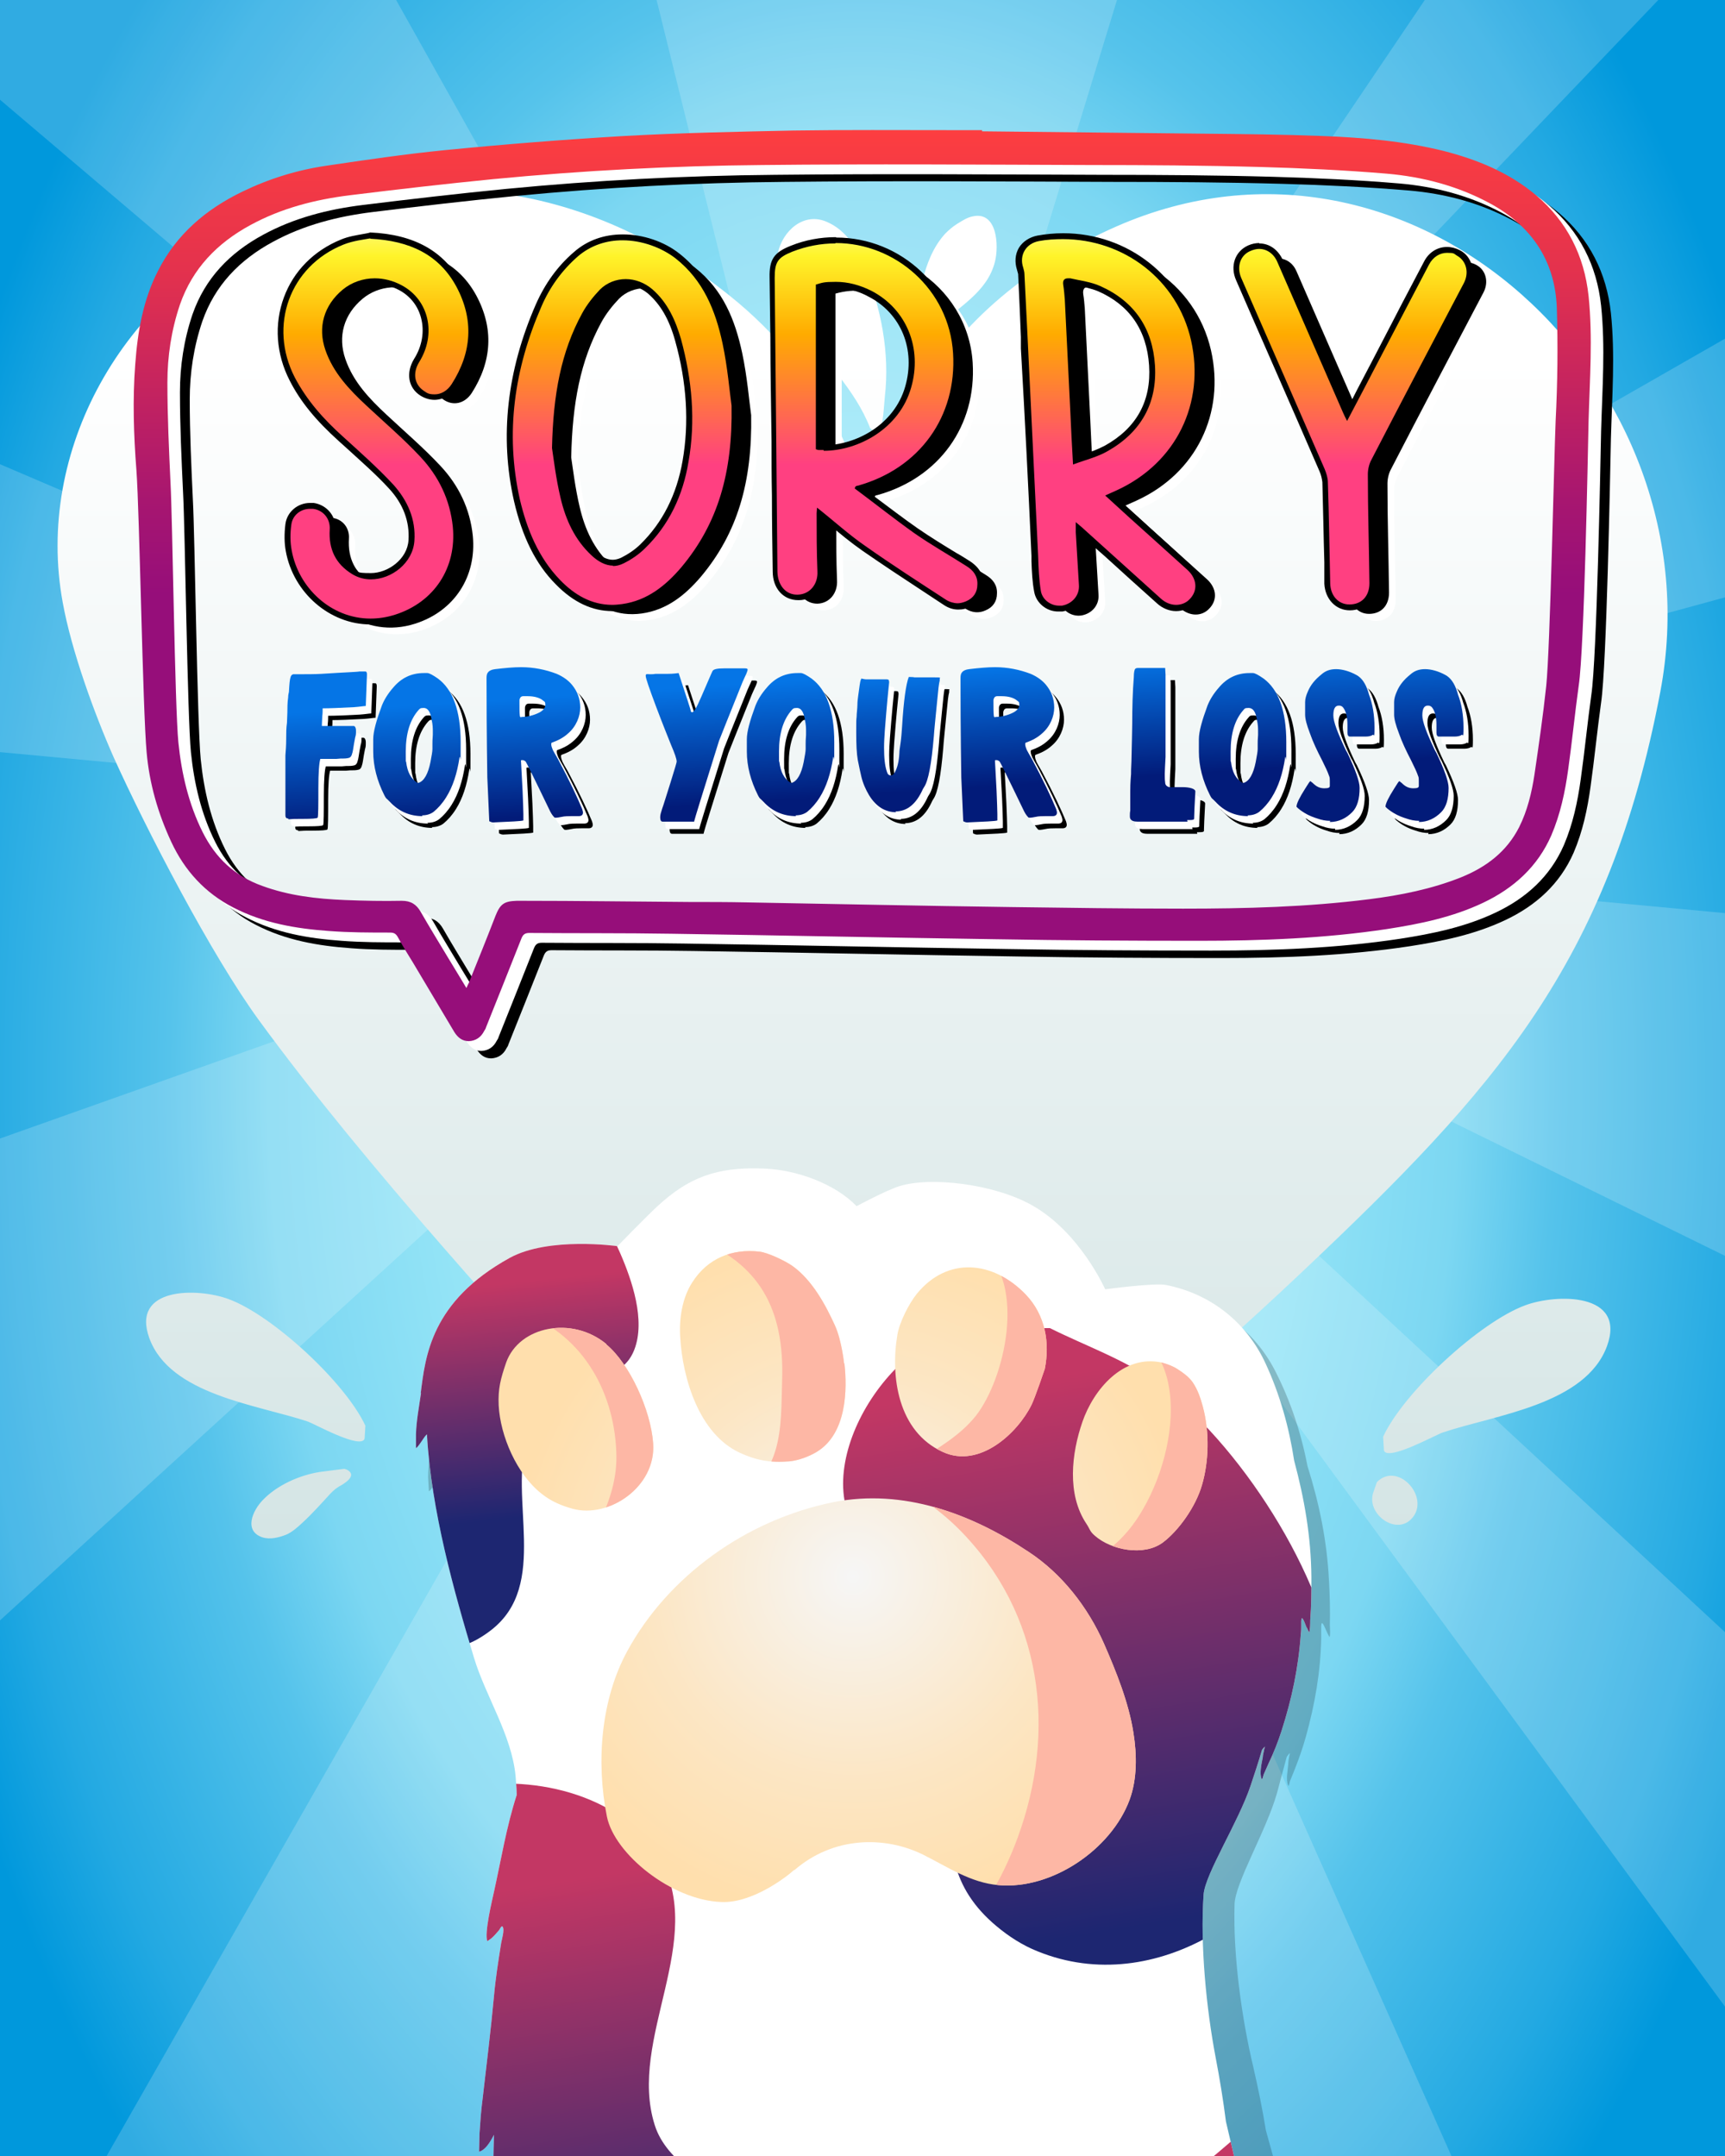
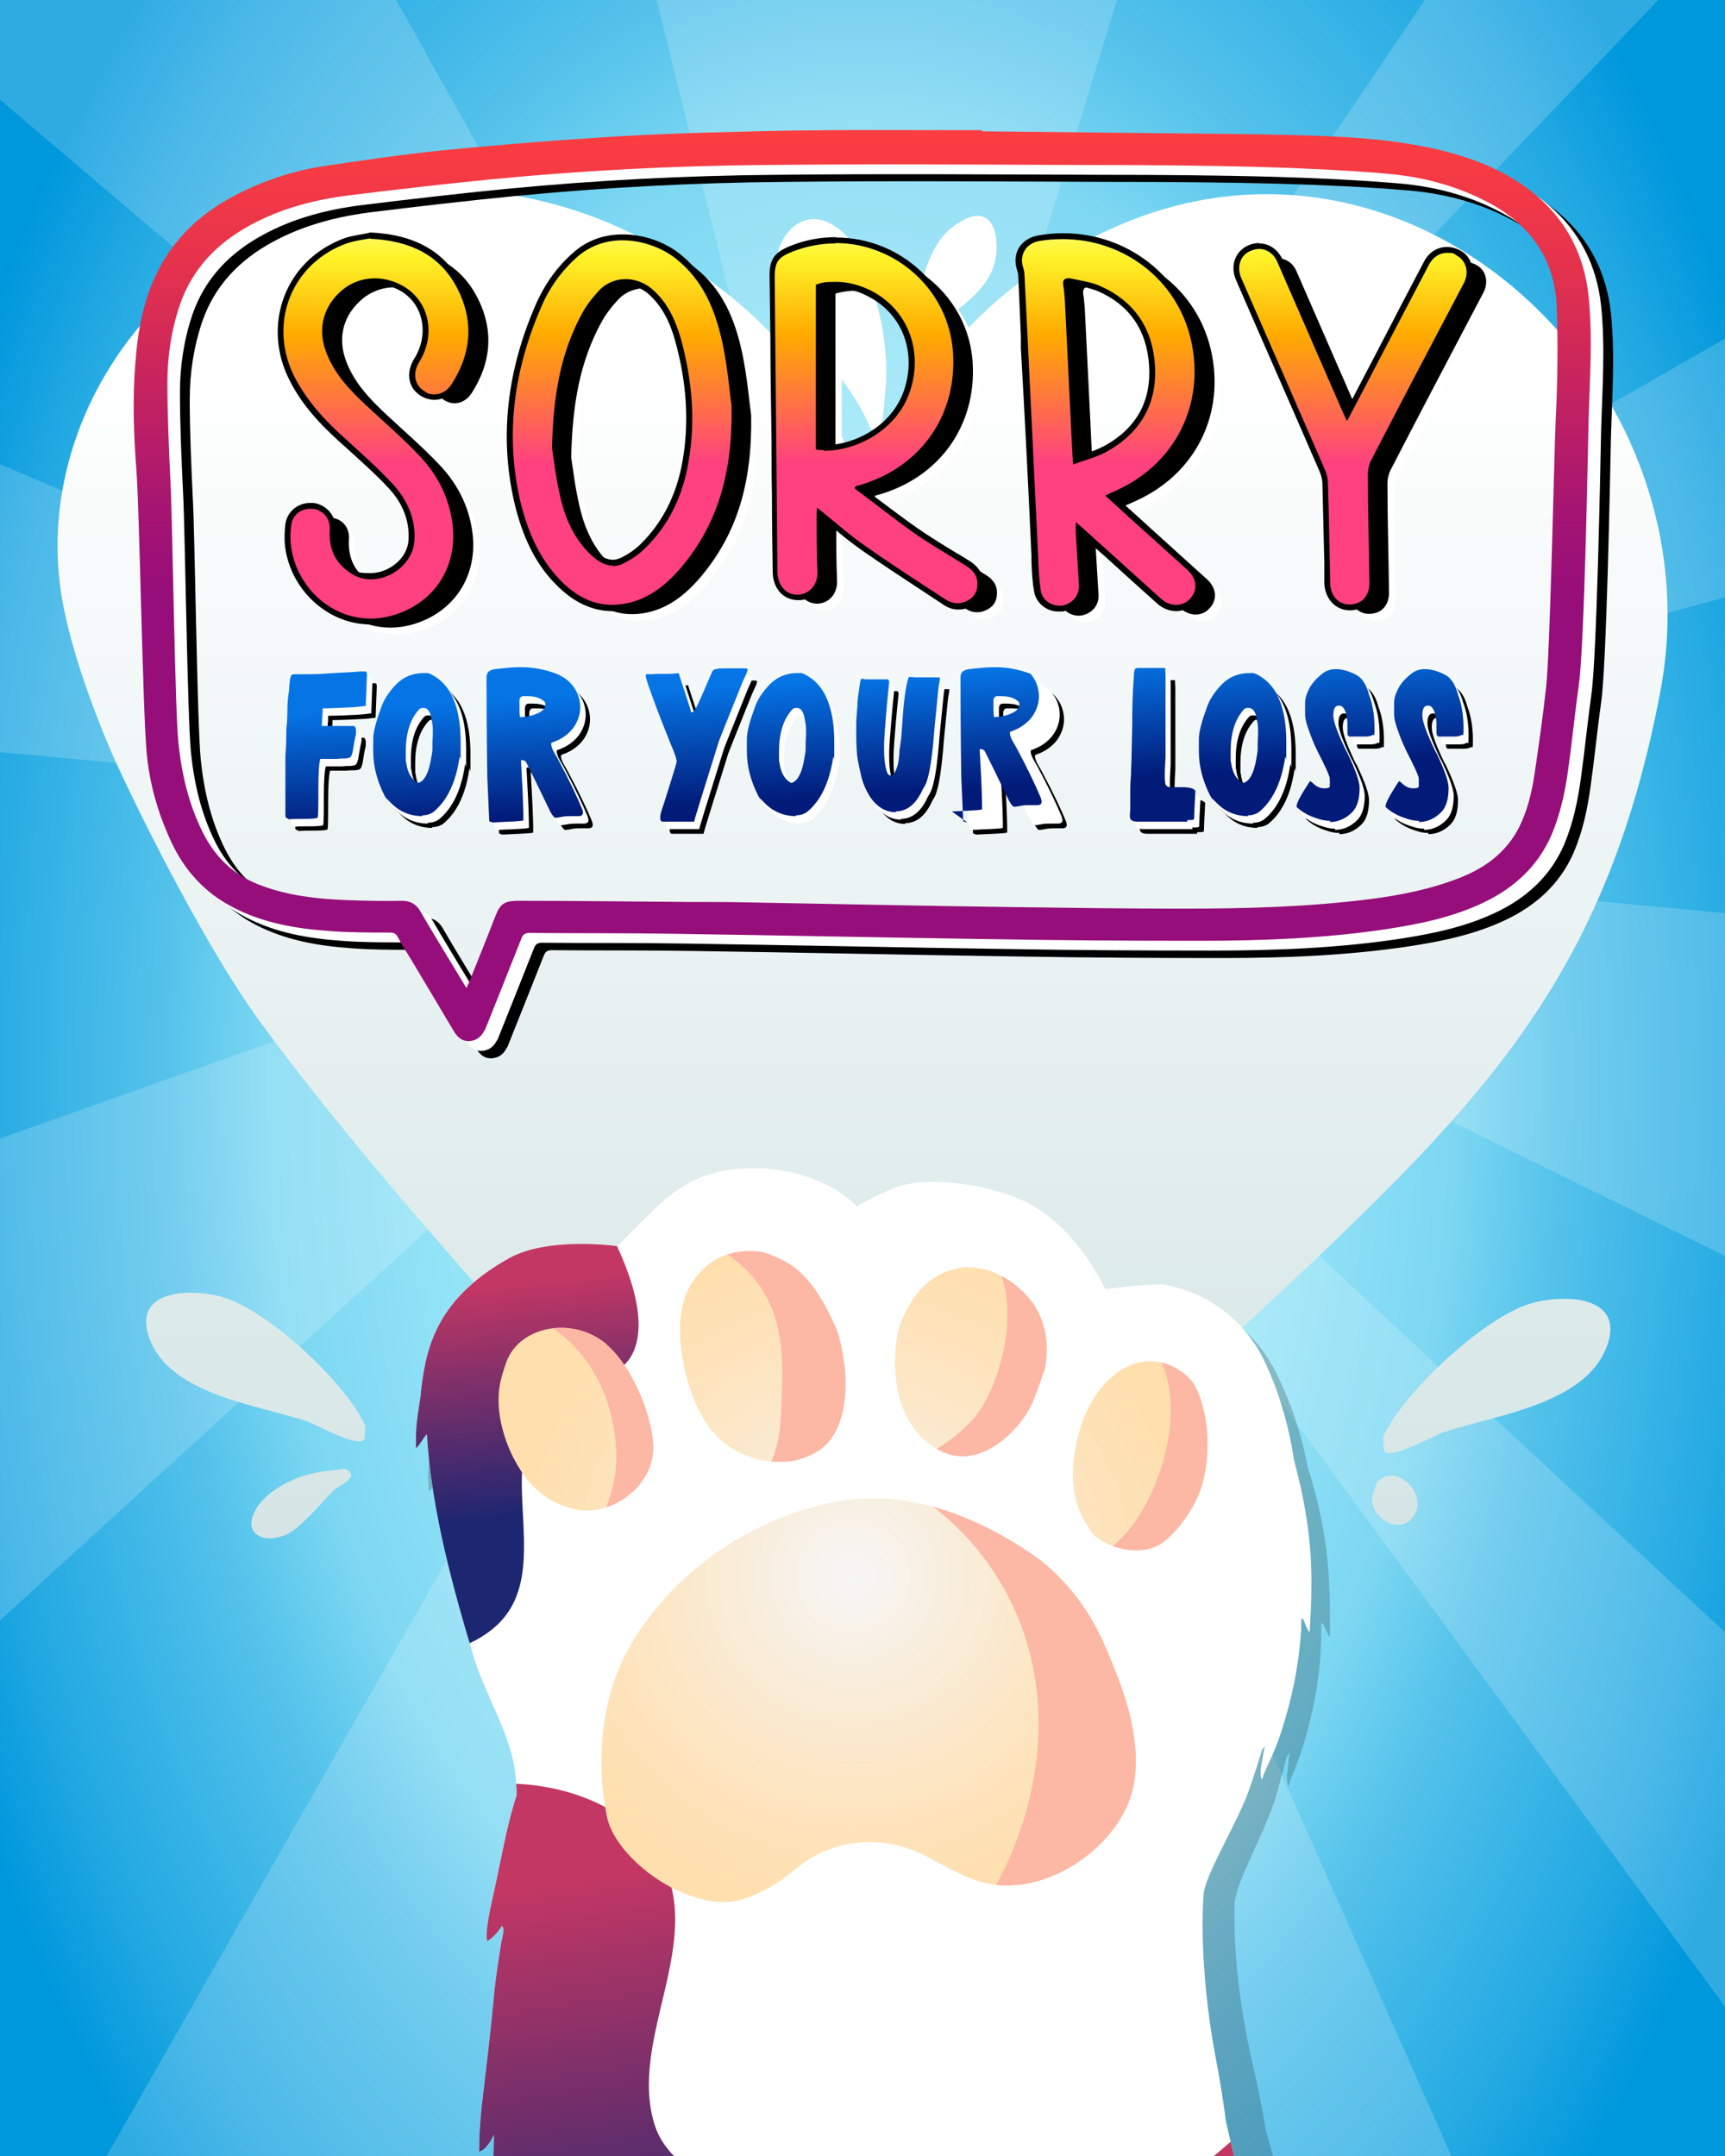
<svg xmlns="http://www.w3.org/2000/svg" id="eaywAYbXn4Q1" viewBox="0 0 440 550" shape-rendering="geometricPrecision" text-rendering="geometricPrecision">
  <rect x="0" y="0" width="440" height="550" fill="#808080" stroke="none" />
  <style>
#eaywAYbXn4Q5_tr {animation: eaywAYbXn4Q5_tr__tr 30000ms linear infinite normal forwards}@keyframes eaywAYbXn4Q5_tr__tr { 0% {transform: translate(220px,212.35px) rotate(0deg)} 100% {transform: translate(220px,212.35px) rotate(360deg)}} #eaywAYbXn4Q18_tr {animation: eaywAYbXn4Q18_tr__tr 30000ms linear infinite normal forwards}@keyframes eaywAYbXn4Q18_tr__tr { 0% {transform: translate(220px,212.35px) rotate(0deg)} 100% {transform: translate(220px,212.35px) rotate(-360deg)}} #eaywAYbXn4Q32_to {animation: eaywAYbXn4Q32_to__to 30000ms linear infinite normal forwards}@keyframes eaywAYbXn4Q32_to__to { 0% {transform: translate(225.054px,463.969px)} 16.667% {transform: translate(225.054px,419.969px)} 33.333% {transform: translate(225.054px,463.969px)} 50% {transform: translate(225.054px,419.969px)} 66.667% {transform: translate(225.054px,463.969px)} 83.333% {transform: translate(225.054px,419.969px)} 100% {transform: translate(225.054px,463.969px)}}
</style>
  <defs>
    <radialGradient id="eaywAYbXn4Q4-fill" cx="0" cy="0" r="252.8" spreadMethod="pad" gradientUnits="userSpaceOnUse" gradientTransform="matrix(1 0 0 -1.6 220 275.04)">
      <stop id="eaywAYbXn4Q4-fill-0" offset="20%" stop-color="#b0f2fc" />
      <stop id="eaywAYbXn4Q4-fill-1" offset="30%" stop-color="#a9eefa" />
      <stop id="eaywAYbXn4Q4-fill-2" offset="40%" stop-color="#98e6f7" />
      <stop id="eaywAYbXn4Q4-fill-3" offset="60%" stop-color="#7cd7f2" />
      <stop id="eaywAYbXn4Q4-fill-4" offset="70%" stop-color="#55c3eb" />
      <stop id="eaywAYbXn4Q4-fill-5" offset="90%" stop-color="#23a9e2" />
      <stop id="eaywAYbXn4Q4-fill-6" offset="100%" stop-color="#0098dc" />
    </radialGradient>
    <linearGradient id="eaywAYbXn4Q31-fill" x1="220" y1="426.6" x2="220" y2="90.9" spreadMethod="pad" gradientUnits="userSpaceOnUse" gradientTransform="translate(0 0)">
      <stop id="eaywAYbXn4Q31-fill-0" offset="0%" stop-color="#d0e2e2" />
      <stop id="eaywAYbXn4Q31-fill-1" offset="100%" stop-color="#fff" />
    </linearGradient>
    <linearGradient id="eaywAYbXn4Q37-fill" x1="269.4" y1="311" x2="292.1" y2="451.1" spreadMethod="pad" gradientUnits="userSpaceOnUse" gradientTransform="translate(0 0)">
      <stop id="eaywAYbXn4Q37-fill-0" offset="0%" stop-color="#c33764" />
      <stop id="eaywAYbXn4Q37-fill-1" offset="100%" stop-color="#1d2671" />
    </linearGradient>
    <linearGradient id="eaywAYbXn4Q38-fill" x1="145.5" y1="439.6" x2="163.5" y2="554.7" spreadMethod="pad" gradientUnits="userSpaceOnUse" gradientTransform="translate(0 0)">
      <stop id="eaywAYbXn4Q38-fill-0" offset="0%" stop-color="#c33764" />
      <stop id="eaywAYbXn4Q38-fill-1" offset="100%" stop-color="#1d2671" />
    </linearGradient>
    <linearGradient id="eaywAYbXn4Q39-fill" x1="121.7" y1="288.1" x2="127.9" y2="347.6" spreadMethod="pad" gradientUnits="userSpaceOnUse" gradientTransform="translate(0 0)">
      <stop id="eaywAYbXn4Q39-fill-0" offset="0%" stop-color="#c33764" />
      <stop id="eaywAYbXn4Q39-fill-1" offset="100%" stop-color="#1d2671" />
    </linearGradient>
    <linearGradient id="eaywAYbXn4Q40-fill" x1="288.2" y1="524.3" x2="299.1" y2="551.7" spreadMethod="pad" gradientUnits="userSpaceOnUse" gradientTransform="translate(0 0)">
      <stop id="eaywAYbXn4Q40-fill-0" offset="0%" stop-color="#c33764" />
      <stop id="eaywAYbXn4Q40-fill-1" offset="100%" stop-color="#1d2671" />
    </linearGradient>
    <radialGradient id="eaywAYbXn4Q48-fill" cx="0" cy="0" r="86.8" spreadMethod="pad" gradientUnits="userSpaceOnUse" gradientTransform="translate(217.6 362.2)">
      <stop id="eaywAYbXn4Q48-fill-0" offset="0%" stop-color="#f6f6f6" />
      <stop id="eaywAYbXn4Q48-fill-1" offset="60%" stop-color="#fce6c4" />
      <stop id="eaywAYbXn4Q48-fill-2" offset="100%" stop-color="#ffdfad" />
    </radialGradient>
    <linearGradient id="eaywAYbXn4Q57-fill" x1="220" y1="32.7" x2="220" y2="151.5" spreadMethod="pad" gradientUnits="userSpaceOnUse" gradientTransform="translate(0 0)">
      <stop id="eaywAYbXn4Q57-fill-0" offset="0%" stop-color="#fd3e40" />
      <stop id="eaywAYbXn4Q57-fill-1" offset="30%" stop-color="#e4324d" />
      <stop id="eaywAYbXn4Q57-fill-2" offset="80%" stop-color="#a71670" />
      <stop id="eaywAYbXn4Q57-fill-3" offset="100%" stop-color="#960e7a" />
    </linearGradient>
    <linearGradient id="eaywAYbXn4Q72-fill" x1="223.6" y1="52" x2="223.6" y2="118.5" spreadMethod="pad" gradientUnits="userSpaceOnUse" gradientTransform="translate(0 0)">
      <stop id="eaywAYbXn4Q72-fill-0" offset="0%" stop-color="#ffffb0" />
      <stop id="eaywAYbXn4Q72-fill-1" offset="20%" stop-color="#fff42a" />
      <stop id="eaywAYbXn4Q72-fill-2" offset="50%" stop-color="#ffab00" />
      <stop id="eaywAYbXn4Q72-fill-3" offset="100%" stop-color="#ff4081" />
    </linearGradient>
    <linearGradient id="eaywAYbXn4Q75-fill" x1="282.7" y1="52" x2="282.7" y2="118.5" spreadMethod="pad" gradientUnits="userSpaceOnUse" gradientTransform="translate(0 0)">
      <stop id="eaywAYbXn4Q75-fill-0" offset="0%" stop-color="#ffffb0" />
      <stop id="eaywAYbXn4Q75-fill-1" offset="20%" stop-color="#fff42a" />
      <stop id="eaywAYbXn4Q75-fill-2" offset="50%" stop-color="#ffab00" />
      <stop id="eaywAYbXn4Q75-fill-3" offset="100%" stop-color="#ff4081" />
    </linearGradient>
    <linearGradient id="eaywAYbXn4Q78-fill" x1="158.6" y1="52" x2="158.6" y2="118.5" spreadMethod="pad" gradientUnits="userSpaceOnUse" gradientTransform="translate(0 0)">
      <stop id="eaywAYbXn4Q78-fill-0" offset="0%" stop-color="#ffffb0" />
      <stop id="eaywAYbXn4Q78-fill-1" offset="20%" stop-color="#fff42a" />
      <stop id="eaywAYbXn4Q78-fill-2" offset="50%" stop-color="#ffab00" />
      <stop id="eaywAYbXn4Q78-fill-3" offset="100%" stop-color="#ff4081" />
    </linearGradient>
    <linearGradient id="eaywAYbXn4Q81-fill" x1="95.8" y1="52" x2="95.8" y2="118.5" spreadMethod="pad" gradientUnits="userSpaceOnUse" gradientTransform="translate(0 0)">
      <stop id="eaywAYbXn4Q81-fill-0" offset="0%" stop-color="#ffffb0" />
      <stop id="eaywAYbXn4Q81-fill-1" offset="20%" stop-color="#fff42a" />
      <stop id="eaywAYbXn4Q81-fill-2" offset="50%" stop-color="#ffab00" />
      <stop id="eaywAYbXn4Q81-fill-3" offset="100%" stop-color="#ff4081" />
    </linearGradient>
    <linearGradient id="eaywAYbXn4Q84-fill" x1="345.1" y1="52" x2="345.1" y2="118.5" spreadMethod="pad" gradientUnits="userSpaceOnUse" gradientTransform="translate(0 0)">
      <stop id="eaywAYbXn4Q84-fill-0" offset="0%" stop-color="#ffffb0" />
      <stop id="eaywAYbXn4Q84-fill-1" offset="20%" stop-color="#fff42a" />
      <stop id="eaywAYbXn4Q84-fill-2" offset="50%" stop-color="#ffab00" />
      <stop id="eaywAYbXn4Q84-fill-3" offset="100%" stop-color="#ff4081" />
    </linearGradient>
    <linearGradient id="eaywAYbXn4Q111-fill" x1="82.6" y1="181.4" x2="84.5" y2="211.6" spreadMethod="pad" gradientUnits="userSpaceOnUse" gradientTransform="translate(0 0)">
      <stop id="eaywAYbXn4Q111-fill-0" offset="0%" stop-color="#0575e6" />
      <stop id="eaywAYbXn4Q111-fill-1" offset="100%" stop-color="#021b79" />
    </linearGradient>
    <linearGradient id="eaywAYbXn4Q112-fill" x1="105.8" y1="179.9" x2="107.8" y2="210.1" spreadMethod="pad" gradientUnits="userSpaceOnUse" gradientTransform="translate(0 0)">
      <stop id="eaywAYbXn4Q112-fill-0" offset="0%" stop-color="#0575e6" />
      <stop id="eaywAYbXn4Q112-fill-1" offset="100%" stop-color="#021b79" />
    </linearGradient>
    <linearGradient id="eaywAYbXn4Q113-fill" x1="135.3" y1="178" x2="137.3" y2="208.1" spreadMethod="pad" gradientUnits="userSpaceOnUse" gradientTransform="translate(0 0)">
      <stop id="eaywAYbXn4Q113-fill-0" offset="0%" stop-color="#0575e6" />
      <stop id="eaywAYbXn4Q113-fill-1" offset="100%" stop-color="#021b79" />
    </linearGradient>
    <linearGradient id="eaywAYbXn4Q114-fill" x1="178.1" y1="175.2" x2="180" y2="205.4" spreadMethod="pad" gradientUnits="userSpaceOnUse" gradientTransform="translate(0 0)">
      <stop id="eaywAYbXn4Q114-fill-0" offset="0%" stop-color="#0575e6" />
      <stop id="eaywAYbXn4Q114-fill-1" offset="100%" stop-color="#021b79" />
    </linearGradient>
    <linearGradient id="eaywAYbXn4Q115-fill" x1="200.7" y1="173.8" x2="202.6" y2="203.9" spreadMethod="pad" gradientUnits="userSpaceOnUse" gradientTransform="translate(0 0)">
      <stop id="eaywAYbXn4Q115-fill-0" offset="0%" stop-color="#0575e6" />
      <stop id="eaywAYbXn4Q115-fill-1" offset="100%" stop-color="#021b79" />
    </linearGradient>
    <linearGradient id="eaywAYbXn4Q116-fill" x1="228.6" y1="172" x2="230.5" y2="202.1" spreadMethod="pad" gradientUnits="userSpaceOnUse" gradientTransform="translate(0 0)">
      <stop id="eaywAYbXn4Q116-fill-0" offset="0%" stop-color="#0575e6" />
      <stop id="eaywAYbXn4Q116-fill-1" offset="100%" stop-color="#021b79" />
    </linearGradient>
    <linearGradient id="eaywAYbXn4Q117-fill" x1="255.7" y1="170.2" x2="257.7" y2="200.3" spreadMethod="pad" gradientUnits="userSpaceOnUse" gradientTransform="translate(0 0)">
      <stop id="eaywAYbXn4Q117-fill-0" offset="0%" stop-color="#0575e6" />
      <stop id="eaywAYbXn4Q117-fill-1" offset="100%" stop-color="#021b79" />
    </linearGradient>
    <linearGradient id="eaywAYbXn4Q118-fill" x1="294.2" y1="167.7" x2="296.2" y2="197.8" spreadMethod="pad" gradientUnits="userSpaceOnUse" gradientTransform="translate(0 0)">
      <stop id="eaywAYbXn4Q118-fill-0" offset="0%" stop-color="#0575e6" />
      <stop id="eaywAYbXn4Q118-fill-1" offset="100%" stop-color="#021b79" />
    </linearGradient>
    <linearGradient id="eaywAYbXn4Q119-fill" x1="315.5" y1="166.3" x2="317.4" y2="196.5" spreadMethod="pad" gradientUnits="userSpaceOnUse" gradientTransform="translate(0 0)">
      <stop id="eaywAYbXn4Q119-fill-0" offset="0%" stop-color="#0575e6" />
      <stop id="eaywAYbXn4Q119-fill-1" offset="100%" stop-color="#021b79" />
    </linearGradient>
    <linearGradient id="eaywAYbXn4Q120-fill" x1="338.7" y1="164.8" x2="340.7" y2="194.9" spreadMethod="pad" gradientUnits="userSpaceOnUse" gradientTransform="translate(0 0)">
      <stop id="eaywAYbXn4Q120-fill-0" offset="0%" stop-color="#0575e6" />
      <stop id="eaywAYbXn4Q120-fill-1" offset="100%" stop-color="#021b79" />
    </linearGradient>
    <linearGradient id="eaywAYbXn4Q121-fill" x1="361.4" y1="163.3" x2="363.3" y2="193.5" spreadMethod="pad" gradientUnits="userSpaceOnUse" gradientTransform="translate(0 0)">
      <stop id="eaywAYbXn4Q121-fill-0" offset="0%" stop-color="#0575e6" />
      <stop id="eaywAYbXn4Q121-fill-1" offset="100%" stop-color="#021b79" />
    </linearGradient>
  </defs>
  <g clip-path="url(#eaywAYbXn4Q122)">
    <g>
      <path d="M0,0h440v550h-440L0,0Z" fill="url(#eaywAYbXn4Q4-fill)" stroke-width="0" />
      <g id="eaywAYbXn4Q5_tr" transform="translate(220,212.35) rotate(0)">
        <g transform="translate(-220,-212.35)">
          <g opacity="0.1">
            <g>
              <path d="M586.3,-170.8v-74.7h-57.1L220,212.4l366.2-383.2h.1Z" fill="#fff" stroke-width="0" />
              <path d="M586.3,392.2v-145.6L220.1,212.4L586.3,392.2Z" fill="#fff" stroke-width="0" />
              <path d="M586.3,112.5v-109.9L220,212.4l366.2-99.9v0h.1Z" fill="#fff" stroke-width="0" />
              <path d="M-146.3,342.2v204.8L220,212.4L-146.2,342.3v0l-.1-.1Z" fill="#fff" stroke-width="0" />
              <path d="M-146.3,55.9v122.3l366.2,34.2L-146.3,55.9Z" fill="#fff" stroke-width="0" />
              <path d="M556.3,670.2h30v-118.2L220,212.4L556.3,670.2v0v0Z" fill="#fff" stroke-width="0" />
              <path d="M-36.4,-245.4h-109.9v146.5L220,212.4L-36.4,-245.4Z" fill="#fff" stroke-width="0" />
              <path d="M359.8,-245.4h-253L220,212.4l139.9-457.8h-.1Z" fill="#fff" stroke-width="0" />
              <path d="M-41.4,670.2h188.1l73.2-457.8L-41.4,670.2v0Z" fill="#fff" stroke-width="0" />
              <path d="M321.5,670.2h102.2L220,212.4L321.5,670.2Z" fill="#fff" stroke-width="0" />
            </g>
          </g>
        </g>
      </g>
      <g id="eaywAYbXn4Q18_tr" transform="translate(220,212.35) rotate(0)">
        <g transform="scale(1.081,1.081) translate(-220,-212.35)">
          <g opacity="0.1">
            <g>
              <path d="M586.3,-170.8v-74.7h-57.1L220,212.4l366.2-383.2h.1Z" fill="#fff" stroke-width="0" />
              <path d="M586.3,392.2v-145.6L220.1,212.4L586.3,392.2Z" fill="#fff" stroke-width="0" />
              <path d="M586.3,112.5v-109.9L220,212.4l366.2-99.9v0h.1Z" fill="#fff" stroke-width="0" />
              <path d="M-146.3,342.2v204.8L220,212.4L-146.2,342.3v0l-.1-.1Z" fill="#fff" stroke-width="0" />
              <path d="M-146.3,55.9v122.3l366.2,34.2L-146.3,55.9Z" fill="#fff" stroke-width="0" />
              <path d="M556.3,670.2h30v-118.2L220,212.4L556.3,670.2v0v0Z" fill="#fff" stroke-width="0" />
              <path d="M-36.4,-245.4h-109.9v146.5L220,212.4L-36.4,-245.4Z" fill="#fff" stroke-width="0" />
              <path d="M359.8,-245.4h-253L220,212.4l139.9-457.8h-.1Z" fill="#fff" stroke-width="0" />
              <path d="M-41.4,670.2h188.1l73.2-457.8L-41.4,670.2v0Z" fill="#fff" stroke-width="0" />
              <path d="M321.5,670.2h102.2L220,212.4L321.5,670.2Z" fill="#fff" stroke-width="0" />
            </g>
          </g>
        </g>
      </g>
      <path d="M232.5,85.2c2.1-8.5,2.4-18.8,8.6-25.6.9-.9,1.8-1.7,2.9-2.4c1.3-.8,2.6-1.7,4.1-2c6.3-1.4,6.7,7.5,5.7,11.5-2,8.1-9.6,11.6-15,17.1-2,2-6.2,10.2-6.8,2.3l.5-.9Zm-10.6,23.9c-3.8-9.8-11.8-17.3-17.8-25.7-3.9-5.4-7.1-11.9-5.7-18.8c1.2-5.7,6.6-10.6,12.5-8c4.9,2.1,7.8,6.8,9.7,11.6c4.1,10.5,6.4,21.7,5.1,33-.3,2.7-.3,7.1-1.7,9.6l-2.1-1.6v-.1ZM93.2,363.7c-5.1-11-23.7-28.2-34.9-32.3-7.8-2.9-25-3.2-20.2,10c5.3,14.4,27.3,16.9,40.3,21.2c1.6.5,13.7,7.3,14.6,4.4l.2-3.3Zm259.6,2.8c5.3-11.4,24.6-29.2,36.2-33.5c8-3,25.9-3.3,20.9,10.4-5.5,14.9-28.3,17.5-41.8,22-1.7.5-14.2,7.5-15.1,4.6l-.2-3.4v-.1ZM350.2,381c-1.6,5.7,6.8,11.3,10.5,5.6c3.5-5.4-4.4-13.7-9.5-8.5l-1,2.9ZM87.9,374.7c0,0-4.9.6-6.3.8-5.2.8-11,3.4-14.6,7.2-2.6,2.7-4.9,7.9,0,9.5c2,.6,4.2,0,6-.7c1.6-.7,2.9-1.9,4.2-3.1c2.5-2.3,4.8-4.9,7.1-7.4.4-.4.8-.8,1.3-1.2.3-.2.6-.4.9-.6c1.1-.6,4.6-2.6,2.3-4.1-.3-.2-.6-.3-1-.4h.1Zm146.6,35.4c-33.6,4.9-49.1-10.4-79.6-44.9-21.2-23.9-61.1-66.9-88.9-105-12.1-16.6-28.6-48.4-37-67-5-11.3-10.8-27.3-13-39.5C8.9,115.2,31.1,75,68.7,58.3c41.6-18.5,83.6-10.1,117.5,17.2c11.6,9.3,21.6,21.3,28,34.7c2.2,4.7,4,9.6,6.2,14.3.8,1.7,1.5,3.4,2.3,5.1.2.4.7,1.3.7,1.3s5.7-20.7,10.2-28.8c11.5-20.7,29.6-34.8,51.1-44.3c75.9-33.4,153.7,40.1,138.8,118.7-13.2,69.4-42.2,101.5-91.4,148-29.6,28-60.7,53.7-92.1,79.5l-5.5,6v.1Z" fill="url(#eaywAYbXn4Q31-fill)" fill-rule="evenodd" stroke-width="0" />
      <g id="eaywAYbXn4Q32_to" transform="translate(225.054,463.969)">
        <g transform="translate(-225.054,-423.969)">
          <path d="M110.1,325.9c.8-9.6,1.7-23.6,21.3-35.5c9.8-5.9,27.3-4.1,27.3-4.1s6.8-7.6,9.7-10.5c7.6-7.6,14.6-10.7,26.8-10.8c8.3,0,18.3,3.1,24.1,8.7.3.3,0,0,0,0s7.2-4.3,10.7-5.5c7.8-2.8,24.2-1.6,34,3.5c12.5,6.4,19.5,20.6,19.5,20.6s12.7-2.2,15.5-1.7c11.8,1.8,21,9,26.2,19c4,7.8,6.7,16,8.3,24.4c3,9.5,5,19.1,5.5,29.5.2,3.7.3,7.3.2,11c0,.4.2,2.9-.1,3.1c0,0-.7-1.3-.7-1.4-.7-1.5-1.3-3.1-1.4-1.4c0,.4,0,.9,0,1.3c0,.7,0,1.3,0,2-.2,8.6-1.6,16.6-3.9,24.9-.8,2.9-1.8,5.7-2.9,8.5-.4.9-.7,1.8-1.1,2.7-.2.4-.3,1.7-.5,1.3-.7-1.4-.1-4,0-5.5c0-.6.1-1.1.2-1.7c0-.3.4-1.3.1-1s-.5.6-.7.9c-.8,3.1-1.7,6.2-2.5,9.3-2.7,9.5-10.7,22.9-10.8,28.3-.4,13,1.8,29,4.8,41.6c1.2,5.2,2.3,10.6,3.2,16.1c1.2,4.2,2.3,8.4,3.5,12.7.7,2.7,1.1,5.4,1.6,8.1.2,1,.4,1.9.5,2.9c0,.4.6,1.5.2,1.3-1.2-.4-2.1-1.9-2.9-2.8c1.3,12.4,2.1,24.7,2.6,35.8l-186.2,5.4c-4.4-15.7-5.7-34-5.8-52.4-.9,2-2.1,4-3.6,4.4c0,0,0-4.3,0-4.5c0-3,.2-6,.4-9c.7-8.8,1.4-17.5,1.9-26.3.3-4.5.8-8.9,1.3-13.3.1-.9.9-3.6.2-4.4-.3-.4-.6.7-1,1.1-.6.7-1.2,1.4-1.9,2.1c0,0-1,.8-1,.8-.9-1.9.7-10.4,1.2-12.6c1.5-8.2,2.6-16.8,4.8-24.9-.1-1.6-.3-3.3-.5-4.9-1.5-10.3-8.4-19.9-11.8-29.7-5.7-16.4-12.4-36.9-14.3-56.5c0,.1-.2.2-.3.3-.5.5-1.8,3.2-2.4,3.3c0,0-.2-3.3-.2-3.5c0-3.5.6-7.1.9-10.6v-.4Z" opacity="0.2" fill-rule="evenodd" stroke-width="0" />
          <path d="M107.3,315.5c1.2-9.5,2.6-23.5,22.7-34.6c10-5.5,27.5-3,27.5-3s7.1-7.3,10.1-10.1c7.9-7.3,15-10.2,27.2-9.7c8.3.3,18.1,3.8,23.7,9.6.3.3,0,0,0,0s7.4-4,10.9-5.1c7.9-2.5,24.2-.6,33.9,4.9c12.2,6.9,18.6,21.4,18.6,21.4s12.8-1.7,15.5-1.1c11.7,2.3,20.7,9.8,25.4,20c3.7,8,6,16.3,7.3,24.8c2.6,9.7,4.3,19.3,4.4,29.7c0,3.7,0,7.3-.3,11c0,.4,0,2.9-.3,3.1c0,0-.6-1.3-.7-1.4-.6-1.6-1.2-3.1-1.3-1.5c0,.4,0,.9,0,1.3c0,.7,0,1.3-.1,2-.6,8.6-2.3,16.6-4.9,24.7-.9,2.8-2,5.6-3.3,8.3-.4.9-.8,1.8-1.2,2.7-.2.4-.4,1.7-.6,1.3-.6-1.4,0-4,.3-5.5c0-.6.2-1.1.3-1.7c0-.3.4-1.3.2-1-.3.3-.5.5-.7.8-.9,3.1-1.9,6.1-2.9,9.1-3.1,9.3-11.6,22.5-12,27.8-.9,12.9.7,29.1,3.1,41.7c1,5.2,1.9,10.7,2.6,16.2c1,4.3,2,8.5,3,12.8.6,2.7.9,5.4,1.3,8.2.1,1,.3,1.9.4,2.9c0,.4.5,1.5.1,1.3-1.2-.5-2-2-2.7-3c.8,12.4,1.1,24.8,1.1,35.9l-186.2-2.1c-3.7-15.9-4.3-34.2-3.7-52.6-1,1.9-2.2,3.9-3.8,4.3c0,0,.1-4.3.1-4.5.2-3,.4-6,.8-9c1-8.7,2.1-17.5,2.9-26.2.4-4.5,1.1-8.9,1.8-13.3.1-.9,1-3.6.4-4.4-.3-.4-.7.7-1,1-.6.7-1.2,1.4-1.9,2c0,0-1,.7-1,.7-.8-2,1.2-10.3,1.7-12.6c1.8-8.1,3.2-16.7,5.8-24.7c0-1.6-.2-3.3-.3-4.9-1-10.4-7.6-20.2-10.6-30.1-5-16.6-10.9-37.4-12-57c0,0-.2.2-.3.3-.5.5-2,3.1-2.5,3.2c0,0,0-3.3,0-3.5.1-3.5.8-7.1,1.3-10.6l-.1.2Z" fill="#fff" fill-rule="evenodd" stroke-width="0" />
          <g clip-path="url(#eaywAYbXn4Q41)">
            <g>
-               <path d="M252.3,298.7c-21.3-2.8-45.5,31.6-34.5,50.8c7.5,13,25.9,17.5,28.8,33.3c4.2,23.2-15.9,48.9,7.5,68.5c3.2,2.7,6.8,5,10.6,6.5c30.1,12.2,63.1-10.2,73.5-38.7c3.5-9.6,3.6-21.1,2.6-31.2-2.5-25.6-25.1-60.4-45.9-75.3-8.3-5.9-18.1-9.3-27.1-13.8h-15.5v-.1Z" fill="url(#eaywAYbXn4Q37-fill)" fill-rule="evenodd" stroke-width="0" />
              <path d="M101.1,441.2c-6.7-11.8,5.3-22.4,16.2-24.9c17.1-4,41.1,1,50.8,17.4c12.5,21.2-8.1,46.3-1.1,68.4c3,9.6,14.3,14.9,21.7,20.6c13.5,10.3,21.9,21.5,20.3,39.4-3.3,37.3-58.8,32.4-77.8,11.6L101,441.2h.1Z" fill="url(#eaywAYbXn4Q38-fill)" fill-rule="evenodd" stroke-width="0" />
              <path d="M88.1,352.7c4.3,15.7,18.3,37.7,37.1,23.2c15.1-11.6,4.3-33.8,9.4-49.2c1.9-5.7,5.9-11.1,11.6-13.5c5.9-2.5,12.8-1.7,15.6-8.9c2.9-7.5-.6-17.7-3.6-24.6-10.3-23.9-34.9-40.5-61.2-36.9L88.1,352.6v.1Z" fill="url(#eaywAYbXn4Q39-fill)" fill-rule="evenodd" stroke-width="0" />
              <path d="M336,487.1c-16.5,14.5-33.2,29.5-51.1,42.2-13.2,9.4-29.5,14.1-37.7,29.1-7.8,14.3,2.8,26.9,16.3,31.4c13.9,4.7,27.1,1.3,38.8-7.2L336.1,487l-.1.1Z" fill="url(#eaywAYbXn4Q40-fill)" fill-rule="evenodd" stroke-width="0" />
            </g>
            <clipPath id="eaywAYbXn4Q41">
              <path d="M107.3,315.5c1.2-9.5,2.6-23.5,22.7-34.6c10-5.5,27.5-3,27.5-3s7.1-7.3,10.1-10.1c7.9-7.3,15-10.2,27.2-9.7c8.3.3,18.1,3.8,23.7,9.6.3.3,0,0,0,0s7.4-4,10.9-5.1c7.9-2.5,24.2-.6,33.9,4.9c12.2,6.9,18.6,21.4,18.6,21.4s12.8-1.7,15.5-1.1c11.7,2.3,20.7,9.8,25.4,20c3.7,8,6,16.3,7.3,24.8c2.6,9.7,4.3,19.3,4.4,29.7c0,3.7,0,7.3-.3,11c0,.4,0,2.9-.3,3.1c0,0-.6-1.3-.7-1.4-.6-1.6-1.2-3.1-1.3-1.5c0,.4,0,.9,0,1.3c0,.7,0,1.3-.1,2-.6,8.6-2.3,16.6-4.9,24.7-.9,2.8-2,5.6-3.3,8.3-.4.9-.8,1.8-1.2,2.7-.2.4-.4,1.7-.6,1.3-.6-1.4,0-4,.3-5.5c0-.6.2-1.1.3-1.7c0-.3.4-1.3.2-1-.3.3-.5.5-.7.8-.9,3.1-1.9,6.1-2.9,9.1-3.1,9.3-11.6,22.5-12,27.8-.9,12.9.7,29.1,3.1,41.7c1,5.2,1.9,10.7,2.6,16.2c1,4.3,2,8.5,3,12.8.6,2.7.9,5.4,1.3,8.2.1,1,.3,1.9.4,2.9c0,.4.5,1.5.1,1.3-1.2-.5-2-2-2.7-3c.8,12.4,1.1,24.8,1.1,35.9l-186.2-2.1c-3.7-15.9-4.3-34.2-3.7-52.6-1,1.9-2.2,3.9-3.8,4.3c0,0,.1-4.3.1-4.5.2-3,.4-6,.8-9c1-8.7,2.1-17.5,2.9-26.2.4-4.5,1.1-8.9,1.8-13.3.1-.9,1-3.6.4-4.4-.3-.4-.7.7-1,1-.6.7-1.2,1.4-1.9,2c0,0-1,.7-1,.7-.8-2,1.2-10.3,1.7-12.6c1.8-8.1,3.2-16.7,5.8-24.7c0-1.6-.2-3.3-.3-4.9-1-10.4-7.6-20.2-10.6-30.1-5-16.6-10.9-37.4-12-57c0,0-.2.2-.3.3-.5.5-2,3.1-2.5,3.2c0,0,0-3.3,0-3.5.1-3.5.8-7.1,1.3-10.6l-.1.2Z" clip-rule="evenodd" fill="none" stroke-width="0" />
            </clipPath>
          </g>
          <g clip-path="url(#eaywAYbXn4Q46)">
            <g>
              <path d="M253,238.9c11.9-1.1,21,13.4,26.6,21.9c16.4,25.2,24.8,54.8,24.9,84.8.1,48-25.8,131.6-48.4,173.6-9.1,17-20.5,33.2-32.5,48.3-4,5.1-14.1,14.2-13.9,21.5.5,12.9,33.1,18.5,42.3,19.8c55.6,7.7,80.7-46.4,92-92.2c15.9-64.1,27.7-149.7,6.7-213.7-7.7-23.5-20.6-44.7-35.1-64.5" opacity="0" fill="#08171a" fill-rule="evenodd" stroke-width="0" />
            </g>
            <clipPath id="eaywAYbXn4Q46">
              <path d="M107.3,315.5c1.2-9.5,2.6-23.5,22.7-34.6c10-5.5,27.5-3,27.5-3s7.1-7.3,10.1-10.1c7.9-7.3,15-10.2,27.2-9.7c8.3.3,18.1,3.8,23.7,9.6.3.3,0,0,0,0s7.4-4,10.9-5.1c7.9-2.5,24.2-.6,33.9,4.9c12.2,6.9,18.6,21.4,18.6,21.4s12.8-1.7,15.5-1.1c11.7,2.3,20.7,9.8,25.4,20c3.7,8,6,16.3,7.3,24.8c2.6,9.7,4.3,19.3,4.4,29.7c0,3.7,0,7.3-.3,11c0,.4,0,2.9-.3,3.1c0,0-.6-1.3-.7-1.4-.6-1.6-1.2-3.1-1.3-1.5c0,.4,0,.9,0,1.3c0,.7,0,1.3-.1,2-.6,8.6-2.3,16.6-4.9,24.7-.9,2.8-2,5.6-3.3,8.3-.4.9-.8,1.8-1.2,2.7-.2.4-.4,1.7-.6,1.3-.6-1.4,0-4,.3-5.5c0-.6.2-1.1.3-1.7c0-.3.4-1.3.2-1-.3.3-.5.5-.7.8-.9,3.1-1.9,6.1-2.9,9.1-3.1,9.3-11.6,22.5-12,27.8-.9,12.9.7,29.1,3.1,41.7c1,5.2,1.9,10.7,2.6,16.2c1,4.3,2,8.5,3,12.8.6,2.7.9,5.4,1.3,8.2.1,1,.3,1.9.4,2.9c0,.4.5,1.5.1,1.3-1.2-.5-2-2-2.7-3c.8,12.4,1.1,24.8,1.1,35.9l-186.2-2.1c-3.7-15.9-4.3-34.2-3.7-52.6-1,1.9-2.2,3.9-3.8,4.3c0,0,.1-4.3.1-4.5.2-3,.4-6,.8-9c1-8.7,2.1-17.5,2.9-26.2.4-4.5,1.1-8.9,1.8-13.3.1-.9,1-3.6.4-4.4-.3-.4-.7.7-1,1-.6.7-1.2,1.4-1.9,2c0,0-1,.7-1,.7-.8-2,1.2-10.3,1.7-12.6c1.8-8.1,3.2-16.7,5.8-24.7c0-1.6-.2-3.3-.3-4.9-1-10.4-7.6-20.2-10.6-30.1-5-16.6-10.9-37.4-12-57c0,0-.2.2-.3.3-.5.5-2,3.1-2.5,3.2c0,0,0-3.3,0-3.5.1-3.5.8-7.1,1.3-10.6l-.1.2Z" clip-rule="evenodd" fill="none" stroke-width="0" />
            </clipPath>
          </g>
          <path d="M266.5,309.2c0,0-2.5,7.4-3.4,9.2-3.5,7.1-13.2,16.3-22.6,12-11.5-5.2-13.4-19.3-11.6-29.9.5-3.1,2.9-7.9,5-10.5c7.8-9.5,19.4-8.4,27.7.2c5.1,5.3,6.2,12.4,4.9,19Zm-51.2-1.4c0,0-.6-5.8-2.3-9.6-2.4-5.3-5.8-11.6-10.8-15.2-1.8-1.3-6.4-3.5-8.5-3.7-7-.8-13.2,1.7-17.1,7.8-2.6,4-3.4,9.3-3.1,14c.6,10.5,4.8,24.7,15.2,29.5c4.1,1.9,7.7,2.6,12.6,2.2c2.3-.2,5-1.2,7-2.4c7.8-4.7,7.8-16.2,7.1-22.5l-.1-.1Zm-60.6-4.9c-8.8-7.3-22.3-4.6-25.6,4.7-1.4,4.1-2.1,6.7-1.9,10.9.4,7.8,4.6,17.6,11,22.6c2.4,1.9,5,3,7.9,3.8c9.2,2.5,21.3-5.6,20.5-16.7-.6-8.6-6.1-20.4-11.9-25.2v-.1Zm151.9,35.9c1.7-5.8,2-13.3.2-20-.6-2.2-1.3-4.3-2.6-6.2-1-1.4-2.4-2.4-3.8-3.3-1.2-.8-2.6-1.3-4-1.7-10-2.2-17.5,7-20.3,15.1s-4,18.5,1,26c1,1.5.8,1.9,2.2,3.1c4.1,3.6,12.4,5.3,17.3,1.7c4-3,8.4-9.1,10-14.7Zm-104,98.3c10-8.7,23.2-8.8,33-3.9c6.2,3.1,12,7.1,19.1,7.7c13.6,1.2,28.7-9.1,33.4-21.7c2-5.4,1.9-11.6,1-17.2-1.2-7.7-4.4-15.6-7.5-22.7-4.1-9.3-10.7-17.8-19.2-23.4-14.7-9.8-32-16.2-49.8-12.7-22.3,4.5-42.2,18.9-52.6,38-6.7,12.3-8,28.2-5.2,42.2c1.9,9.5,16.4,21.3,29.1,21.8c7.8.4,16.5-6.2,18.7-8.2v.1Z" fill="url(#eaywAYbXn4Q48-fill)" fill-rule="evenodd" stroke-width="0" />
          <g clip-path="url(#eaywAYbXn4Q52)">
            <g>
              <path d="M223.2,336.7l-11.2.2c3.6-1.2,7.4-1.1,11.2-.2Zm-46.4-61c16.9,6.4,23.3,18.2,22.7,36.4-.2,5.9,0,12.2-1.7,17.9-.6,1.9-1.3,3.7-2.4,5.3-.5.8-2.9,2-1.9,2.3c13.6,3.9,26.2-8.8,27.6-21.7c1.7-15.3-9.1-40.5-22.7-48.2l-21.6,8Zm-44.4,18.9c15.5,5.1,24.2,19.7,24.8,35.8.3,6.5-1.6,12.3-4.3,18-.5,1.2-4.2,5.6-2,6.5c3.1,1.2,6.7-.6,9.4-2c9-4.9,12.4-13.7,12.4-23.6c0-18.6-13.1-33.6-29.6-40.2l-10.7,5.4v.1Zm98.5,42c-1.3-1.1,2.5-3.4,3.3-3.9c5.3-3.5,10.6-6.4,14.7-11.5c7.5-9.6,12.8-33.5,1.8-42.6l16.9-.5c4.9,4.2,6.4,10.1,7.4,16.3c3,19.2-6.1,36.5-25.4,41.1-1,.2-2.5.6-4.1,1.1c10,5.2,18,12.5,26.9,19.3c1.4,1.1,2.8,2.1,4.2,3.1.7-.4,2.1-1.1,2.1-1.2c1.5-.8,3-1.7,4.3-2.7c3.5-2.7,6.4-6.3,8.6-10.2c5.1-8.8,8.4-21.3,6.5-31.4-.7-4-2.8-9.6-6.9-11.3l14.9-.4c19.6,19.7,5,66.9-26.2,59.6c5.6,4.2,10.7,8.7,14.3,15.3c12.3,22.9,13.1,57.7-8.7,75.2-8.3,6.6-18.9,9.6-29.3,11-2.6.4-16.7,1.9-17.9-1.4c0-.3.4-.4.5-.6c2.3-2.5,4.6-5,6.8-7.6c6.1-7.4,10.6-15.4,13.9-24.3c10.2-27.6,6.4-57.5-14.9-78.9-5.1-5.1-13.2-11.2-21.5-13.3h7.7l.1-.2Z" fill="#fdb7a5" fill-rule="evenodd" stroke-width="0" />
            </g>
            <clipPath id="eaywAYbXn4Q52">
              <path d="M266.5,309.2c0,0-2.5,7.4-3.4,9.2-3.5,7.1-13.2,16.3-22.6,12-11.5-5.2-13.4-19.3-11.6-29.9.5-3.1,2.9-7.9,5-10.5c7.8-9.5,19.4-8.4,27.7.2c5.1,5.3,6.2,12.4,4.9,19Zm-51.2-1.4c0,0-.6-5.8-2.3-9.6-2.4-5.3-5.8-11.6-10.8-15.2-1.8-1.3-6.4-3.5-8.5-3.7-7-.8-13.2,1.7-17.1,7.8-2.6,4-3.4,9.3-3.1,14c.6,10.5,4.8,24.7,15.2,29.5c4.1,1.9,7.7,2.6,12.6,2.2c2.3-.2,5-1.2,7-2.4c7.8-4.7,7.8-16.2,7.1-22.5l-.1-.1Zm-60.6-4.9c-8.8-7.3-22.3-4.6-25.6,4.7-1.4,4.1-2.1,6.7-1.9,10.9.4,7.8,4.6,17.6,11,22.6c2.4,1.9,5,3,7.9,3.8c9.2,2.5,21.3-5.6,20.5-16.7-.6-8.6-6.1-20.4-11.9-25.2v-.1Zm151.9,35.9c1.7-5.8,2-13.3.2-20-.6-2.2-1.3-4.3-2.6-6.2-1-1.4-2.4-2.4-3.8-3.3-1.2-.8-2.6-1.3-4-1.7-10-2.2-17.5,7-20.3,15.1s-4,18.5,1,26c1,1.5.8,1.9,2.2,3.1c4.1,3.6,12.4,5.3,17.3,1.7c4-3,8.4-9.1,10-14.7Zm-104,98.3c10-8.7,23.2-8.8,33-3.9c6.2,3.1,12,7.1,19.1,7.7c13.6,1.2,28.7-9.1,33.4-21.7c2-5.4,1.9-11.6,1-17.2-1.2-7.7-4.4-15.6-7.5-22.7-4.1-9.3-10.7-17.8-19.2-23.4-14.7-9.8-32-16.2-49.8-12.7-22.3,4.5-42.2,18.9-52.6,38-6.7,12.3-8,28.2-5.2,42.2c1.9,9.5,16.4,21.3,29.1,21.8c7.8.4,16.5-6.2,18.7-8.2v.1Z" transform="translate(0 0)" clip-rule="evenodd" fill="none" stroke-width="0" />
            </clipPath>
          </g>
        </g>
      </g>
      <g>
        <path d="M256.2,37.9c18.8.2,37.6.4,56.5.6c10.1.1,20.3.2,30.4.6c10.4.4,20.7,1.3,30.8,3.8c8.6,2.2,16.7,5.5,23.6,11.3c7.9,6.7,12.3,15.4,13.4,25.7c1.1,10.6.3,21.2,0,31.9-.2,9.5-1.1,58-2.5,67.4-1,7.2-1.7,14.4-2.7,21.5-.8,5.8-2,11.4-4.3,16.8-3.5,8-9.6,13.5-17.4,17.2s-16.1,5.4-24.5,6.7c-15.9,2.4-32,3-48,3-17.3,0-34.6-.1-51.9-.4-27.6-.4-55.2-1-82.7-1.4-12.1-.2-24.1-.1-36.2-.2-1.1,0-1.6.4-2,1.4-3,7.6-6,15.1-9,22.6-.1.4-.3.7-.5,1-.8,1.6-2.1,2.5-3.9,2.6-1.7,0-2.8-.9-3.7-2.3-3.5-5.9-7.1-11.9-10.6-17.8-1.3-2.1-2.6-4.2-3.8-6.4-.5-.9-1-1.2-2-1.2-5.2,0-10.4,0-15.6-.4-8.4-.6-16.7-2-24.4-6-7.2-3.7-12.4-9.4-15.8-16.7s-5.6-14.9-6.3-22.9c-1-11-1.8-60.9-2.6-71.9-.7-9-1-18.1-.3-27.1.6-8.3,2-16.4,5.8-23.8c4.7-9.3,12.2-15.7,21.5-20.2c6.8-3.3,13.9-5.5,21.3-6.6c10.1-1.5,20.3-3,30.4-4c15.2-1.5,30.4-2.7,45.6-3.6c14.4-.8,28.8-1.1,43.3-1.4c13.3-.2,26.7-.1,40-.1c2.7,0,5.4,0,8.1,0c0,0,0,0,0,0v.3ZM124.6,256.5c.3-.7.5-1.1.7-1.5c2.3-5.7,4.6-11.4,6.8-17.1c1.2-3,2.2-3.7,5.4-3.8.5,0,1,0,1.4,0c14.2,0,28.5.2,42.7.3c4.8,0,9.6,0,14.4.1c22.6.4,45.3.9,67.9,1.2c14.5.2,29.1.4,43.6.4c15.8,0,31.6-.4,47.4-2.4c8-1,16-2.6,23.5-5.6c6.4-2.6,11.6-6.5,14.8-12.8c2.1-4.2,3.2-8.8,3.9-13.4c1.1-7.5,2.2-15.1,3-22.6c1-9.5,2-58.1,2.4-67.6.5-9.7.6-19.4.3-29-.5-12.1-6.6-20.9-17.2-26.6-8.2-4.4-17-6.7-26.2-7.5-10.7-.9-21.5-1.4-32.2-1.7-14.4-.4-28.9-.5-43.3-.5-27.9-.1-55.9-.3-83.8,0-22.9.2-45.8,1.4-68.6,3.6-12.2,1.2-24.3,2.6-36.5,4.1-8.9,1.1-17.5,3.3-25.4,7.6-8.5,4.6-14.8,11.1-18,20.3-2.2,6.5-3.2,13.2-3.2,19.9c0,8.6.4,17.1.8,25.7.5,9,1.1,57.1,2,66.1.8,7.9,2.6,15.7,6.2,22.9c3.3,6.6,8.2,11.2,15.2,13.7c6.8,2.5,13.9,3.3,21,3.6c4.9.2,9.7.3,14.6.2c2.3,0,3.7.9,4.8,2.8c2.3,4,4.7,7.9,7.1,11.9c1.5,2.5,3,4.9,4.6,7.6l-.1.1Z" stroke-width="0" />
        <path d="M253.7,36c18.8.2,37.6.4,56.5.6c10.1.1,20.3.2,30.4.6c10.4.4,20.7,1.3,30.8,3.8c8.6,2.2,16.7,5.5,23.6,11.3c7.9,6.7,12.3,15.4,13.4,25.7c1.1,10.6.3,21.2,0,31.9-.2,9.5-1.1,58-2.5,67.4-1,7.2-1.7,14.4-2.7,21.5-.8,5.8-2,11.4-4.3,16.8-3.5,8-9.6,13.5-17.4,17.2s-16.1,5.4-24.5,6.7c-15.9,2.4-32,3-48,3-17.3,0-34.6-.1-51.9-.4-27.6-.4-55.2-1-82.7-1.4-12.1-.2-24.1-.1-36.2-.2-1.1,0-1.6.4-2,1.4-3,7.6-6,15.1-9,22.6-.1.4-.3.7-.5,1-.8,1.6-2.1,2.5-3.9,2.6-1.7,0-2.8-.9-3.7-2.3-3.5-5.9-7.1-11.9-10.6-17.8-1.3-2.1-2.6-4.2-3.8-6.4-.5-.9-1-1.2-2-1.2-5.2,0-10.4,0-15.6-.4-8.4-.6-16.7-2-24.4-6-7.2-3.7-12.4-9.4-15.8-16.7s-5.6-14.9-6.3-22.9c-1-11-1.8-60.9-2.6-71.9-.7-9-1-18.1-.3-27.1.6-8.3,2-16.4,5.8-23.8C48.2,62.3,55.7,55.9,65,51.4c6.8-3.3,13.9-5.5,21.3-6.6c10.1-1.5,20.3-3,30.4-4c15.2-1.5,30.4-2.7,45.6-3.6c14.4-.8,28.8-1.1,43.3-1.4c13.3-.2,26.7-.1,40-.1c2.7,0,5.4,0,8.1,0c0,0,0,0,0,0v.3ZM122.1,254.7c.3-.7.5-1.1.7-1.5c2.3-5.7,4.6-11.4,6.8-17.1c1.2-3,2.2-3.7,5.4-3.8.5,0,1,0,1.4,0c14.2,0,28.5.2,42.7.3c4.8,0,9.6,0,14.4.1c22.6.4,45.3.9,67.9,1.2c14.5.2,29.1.4,43.6.4c15.8,0,31.6-.4,47.4-2.4c8-1,16-2.6,23.5-5.6c6.4-2.6,11.6-6.5,14.8-12.8c2.1-4.2,3.2-8.8,3.9-13.4c1.1-7.5,2.2-15.1,3-22.6c1-9.5,2-58.1,2.4-67.6.5-9.7.6-19.4.3-29-.5-12.1-6.6-20.9-17.2-26.6-8.2-4.4-17-6.7-26.2-7.5-10.7-.9-21.5-1.4-32.2-1.7-14.4-.4-28.9-.5-43.3-.5-27.9-.1-55.9-.3-83.8,0-22.9.2-45.8,1.4-68.6,3.6-12.2,1.2-24.3,2.6-36.5,4.1-8.9,1.1-17.5,3.3-25.4,7.6-8.5,4.6-14.8,11.1-18,20.3-2.2,6.5-3.2,13.2-3.2,19.9c0,8.6.4,17.1.8,25.7.5,9,1.1,57.1,2,66.1.8,7.9,2.6,15.7,6.2,22.9c3.3,6.6,8.2,11.2,15.2,13.7c6.8,2.5,13.9,3.3,21,3.6c4.9.2,9.7.3,14.6.2c2.3,0,3.7.9,4.8,2.8c2.3,4,4.7,7.9,7.1,11.9c1.5,2.5,3,4.9,4.6,7.6l-.1.1Z" fill="#fff" stroke-width="0" />
        <path d="M250.5,33.5c18.8.2,37.6.4,56.5.6c10.1.1,20.3.2,30.4.6c10.4.4,20.7,1.3,30.8,3.8c8.6,2.2,16.7,5.5,23.6,11.3c7.9,6.7,12.3,15.4,13.4,25.7c1.1,10.6.3,21.2,0,31.9-.2,9.5-1.1,58-2.5,67.4-1,7.2-1.7,14.4-2.7,21.5-.8,5.8-2,11.4-4.3,16.8-3.5,8-9.6,13.5-17.4,17.2s-16.1,5.4-24.5,6.7c-15.9,2.4-32,3-48,3-17.3,0-34.6-.1-51.9-.4-27.6-.4-55.2-1-82.7-1.4-12.1-.2-24.1-.1-36.2-.2-1.1,0-1.6.4-2,1.4-3,7.6-6,15.1-9,22.6-.1.4-.3.7-.5,1-.8,1.6-2.1,2.5-3.9,2.6-1.7,0-2.8-.9-3.7-2.3-3.5-5.9-7.1-11.9-10.6-17.8-1.3-2.1-2.6-4.2-3.8-6.4-.5-.9-1-1.2-2-1.2-5.2,0-10.4,0-15.6-.4-8.4-.6-16.7-2-24.4-6-7.2-3.7-12.4-9.4-15.8-16.7s-5.6-14.9-6.3-22.9c-1-11-1.8-60.9-2.6-71.9-.7-9-1-18.1-.3-27.1.6-8.3,2-16.4,5.8-23.8C45,59.8,52.5,53.4,61.8,48.9c6.8-3.3,13.9-5.5,21.3-6.6c10.1-1.5,20.3-3,30.4-4c15.2-1.5,30.4-2.7,45.6-3.6c14.4-.8,28.8-1.1,43.3-1.4c13.3-.2,26.7-.1,40-.1c2.7,0,5.4,0,8.1,0c0,0,0,0,0,0v.3ZM118.9,252.2c.3-.7.5-1.1.7-1.5c2.3-5.7,4.6-11.4,6.8-17.1c1.2-3,2.2-3.7,5.4-3.8.5,0,1,0,1.4,0c14.2,0,28.5.2,42.7.3c4.8,0,9.6,0,14.4.1c22.6.4,45.3.9,67.9,1.2c14.5.2,29.1.4,43.6.4c15.8,0,31.6-.4,47.4-2.4c8-1,16-2.6,23.5-5.6c6.4-2.6,11.6-6.5,14.8-12.8c2.1-4.2,3.2-8.8,3.9-13.4c1.1-7.5,2.2-15.1,3-22.6c1-9.5,2-58.1,2.4-67.6.5-9.7.6-19.4.3-29-.5-12.1-6.6-20.9-17.2-26.6-8.2-4.4-17-6.7-26.2-7.5-10.7-.9-21.5-1.4-32.2-1.7-14.4-.4-28.9-.5-43.3-.5-27.9-.1-55.9-.3-83.8,0-22.9.2-45.8,1.4-68.6,3.6-12.2,1.2-24.3,2.6-36.5,4.1-8.9,1.1-17.5,3.3-25.4,7.6-8.5,4.6-14.8,11.1-18,20.3-2.2,6.5-3.2,13.2-3.2,19.9c0,8.6.4,17.1.8,25.7.5,9,1.1,57.1,2,66.1.8,7.9,2.6,15.7,6.2,22.9c3.3,6.6,8.2,11.2,15.2,13.7c6.8,2.5,13.9,3.3,21,3.6c4.9.2,9.7.3,14.6.2c2.3,0,3.7.9,4.8,2.8c2.3,4,4.7,7.9,7.1,11.9c1.5,2.5,3,4.9,4.6,7.6l-.1.1Z" fill="url(#eaywAYbXn4Q57-fill)" stroke-width="0" />
        <g>
          <path d="M224.7,128.6c5.1,3.8,10,7.7,15.2,11.4c4.3,3,8.9,5.6,13.3,8.4c1.8,1.1,2.9,2.6,2.8,4.7c0,2-1,3.5-2.9,4.3-1.7.8-3.5.6-5.1-.4-6.9-4.5-13.9-9-20.7-13.8-4.2-2.9-8-6.4-12.2-9.7c0,.5-.1,1-.1,1.4c0,4.9,0,9.8.2,14.8.2,3.3-1.9,5.9-5,6-3,0-5.1-2.3-5.1-5.8-.1-11.1-.2-22.2-.3-33.3-.1-13.9-.3-27.8-.4-41.7c0-4.1.8-5.2,4.5-6.7c18.7-7.5,39.6,5.8,40.9,26c1,16.1-8.5,29.4-24.3,33.8-.2,0-.4.1-.6.2c0,.2-.2.4-.2.5v-.1Zm-9.9-9.8c.5.2.6.2.8.2c9,.6,20.4-5.1,23.5-16C242,93,238,83,229,78.3c-4.6-2.4-9.4-3-14.3-1.6v42l.1.1Z" fill="#fff" stroke-width="0" />
          <path d="M288.6,130.5c4,3.7,7.9,7.2,11.8,10.7c3.1,2.8,6.1,5.5,9.2,8.3c2.4,2.2,2.7,5.2.6,7.4-1.9,2.1-5,2.1-7.4,0-6.5-5.9-13-11.7-19.5-17.6-.6-.6-1.3-1.1-2.2-1.9c0,1.1,0,1.8,0,2.6.3,4.5.5,8.9.8,13.4.2,2.6-1.6,4.8-4.3,5.3-2.4.4-5-1.1-5.4-3.6-.5-3-.6-6-.7-9-.9-18.6-1.8-37.2-2.7-55.9-.3-5.4-.5-10.7-.8-16.1c0-.5-.2-1-.3-1.5-1.1-3.2.7-6.2,4-6.8c17.9-3.2,34.9,7.7,38.9,25.3c3.6,16-3.7,31.3-19,38.3-.9.4-1.8.8-2.9,1.3l-.1-.2Zm-8.2-7.9c3.2-1.2,6.2-1.9,8.8-3.4c8.5-4.8,12.7-12.2,12.1-21.9-.6-9.4-5.2-16.3-13.9-20.2-2.4-1.1-5.1-1.4-7.7-2-1.2-.3-2,.2-1.8,1.7.2,1.2.3,2.5.4,3.7.5,9.5.9,18.9,1.4,28.4.2,4.4.4,8.8.7,13.7Z" fill="#fff" stroke-width="0" />
          <path d="M193.3,107.6c.3,17.1-3.5,30.1-12.8,41.2-4,4.7-8.7,8.5-15.1,9.4s-11.5-1.7-15.8-6.1c-5.6-5.8-8.5-13-10.3-20.6-3.8-17-1.4-33.4,5.5-49.2c2.1-4.9,5.2-9.2,9.3-12.8c7.6-6.6,18.7-4.4,24.9.5c7.1,5.6,10.2,13.3,12,21.7c1.3,6.1,1.8,12.4,2.3,15.9Zm-45.9,10.9c.4,2.6,1,7.8,2.2,12.8c1.3,5.5,3.6,10.6,7.9,14.6c2.3,2.2,5.2,3.5,8.3,1.9c2-1,3.9-2.3,5.4-3.8c6.2-6,9.7-13.6,11.1-22c1.9-10.6.9-21.1-1.9-31.4-1.4-4.8-3.4-9.3-7.3-12.7s-9.9-3.5-13.5.1c-1.7,1.8-3.3,3.8-4.5,6-5.4,9.9-7.4,20.7-7.7,34.4v.1Z" fill="#fff" stroke-width="0" />
          <path d="M101.1,64.9c10.2.5,17.6,4.1,22,12.2c4.5,8.4,4,16.8-1.2,24.9-1.8,2.7-4.7,3.3-7.1,1.7s-2.9-4.5-1.2-7.3c4.5-7.2,2.5-15.9-4.4-19.6-5.1-2.8-11-2.3-15.1,1.1-4.8,4-6.4,9.6-4.4,15.4s6.1,10.1,10.5,14.2c4.6,4.3,9.4,8.4,13.7,13c4.7,5,7.6,11,8.3,17.9c1,10.4-4.7,19.2-14.7,22.4-12.8,4.1-24.4-4.9-26.5-16.4-.4-2.1-.4-4.3-.1-6.5.3-2.7,2.8-4.4,5.4-4.1s4.5,2.5,4.3,5.3c-.3,5,1.5,8.8,5.8,11.4c6.3,3.7,15.3-1.2,15.8-8.5.4-5.6-1.8-10.4-5.4-14.4-4-4.3-8.4-8.2-12.8-12.2-4.9-4.4-9.2-9.2-12.3-15.1-6.8-13.2-1.3-28.4,12.4-33.9c2.5-1,5.3-1.3,6.9-1.6l.1.1Z" fill="#fff" stroke-width="0" />
          <path d="M350.3,111.6c2.7-5.1,5.2-9.9,7.7-14.7c4.4-8.4,8.8-16.8,13.2-25.2c1.5-2.8,4.4-3.8,7.1-2.3c2.4,1.3,3.2,4.3,1.8,7-7.9,15-15.8,30-23.6,45.1-.6,1.1-.9,2.5-.9,3.7c0,9.3.3,18.5.4,27.8c0,3.3-2,5.4-5.1,5.4-2.8,0-4.8-2.2-4.9-5.3-.2-8.6-.3-17.3-.6-25.9c0-1.1-.4-2.3-.8-3.3-7.1-16.3-14.2-32.6-21.3-48.8-1.2-2.8-.3-5.8,2.4-6.9c2.7-1.2,5.5,0,6.7,2.8c5.6,12.8,11.1,25.5,16.7,38.3.3.7.6,1.3,1.1,2.3h.1Z" fill="#fff" stroke-width="0" />
        </g>
        <g>
          <path d="M223,126.9c5.1,3.8,10,7.7,15.2,11.4c4.3,3,8.9,5.6,13.3,8.4c1.8,1.1,2.9,2.6,2.8,4.7c0,2-1,3.5-2.9,4.3-1.7.8-3.5.6-5.1-.4-6.9-4.5-13.9-9-20.7-13.8-4.2-2.9-8-6.4-12.2-9.7c0,.5-.1,1-.1,1.4c0,4.9,0,9.8.2,14.8.2,3.3-1.9,5.9-5,6-3,0-5.1-2.3-5.1-5.8-.1-11.1-.2-22.2-.3-33.3-.1-13.9-.3-27.8-.4-41.7c0-4.1.8-5.2,4.5-6.7c18.7-7.5,39.6,5.8,40.9,26c1,16.1-8.5,29.4-24.3,33.8-.2,0-.4.1-.6.2c0,.2-.2.4-.2.5v-.1Zm-9.8-9.9c.5.2.6.2.8.2c9,.6,20.4-5.1,23.5-16c2.9-10-1.1-20-10.1-24.7-4.6-2.4-9.4-3-14.3-1.6v42l.1.1Z" stroke-width="0" />
          <path d="M286.9,128.8c4,3.7,7.9,7.2,11.8,10.7c3.1,2.8,6.1,5.5,9.2,8.3c2.4,2.2,2.7,5.2.6,7.4-1.9,2.1-5,2.1-7.4,0-6.5-5.9-13-11.7-19.5-17.6-.6-.6-1.3-1.1-2.2-1.9c0,1.1,0,1.8,0,2.6.3,4.5.5,8.9.8,13.4.2,2.6-1.6,4.8-4.3,5.3-2.4.4-5-1.1-5.4-3.6-.5-3-.6-6-.7-9-.9-18.6-1.8-37.2-2.7-55.9-.3-5.4-.5-10.7-.8-16.1c0-.5-.2-1-.3-1.5-1.1-3.2.7-6.2,4-6.8c17.9-3.2,34.9,7.7,38.9,25.3c3.6,16-3.7,31.3-19,38.3-.9.4-1.8.8-2.9,1.3l-.1-.2Zm-8.1-8c3.2-1.2,6.2-1.9,8.8-3.4c8.5-4.8,12.7-12.2,12.1-21.9-.6-9.4-5.2-16.3-13.9-20.2-2.4-1.1-5.1-1.4-7.7-2-1.2-.3-2,.2-1.8,1.7.2,1.2.3,2.5.4,3.7.5,9.5.9,18.9,1.4,28.4.2,4.4.4,8.8.7,13.7Z" stroke-width="0" />
          <path d="M191.6,105.9c.3,17.1-3.5,30.1-12.8,41.2-4,4.7-8.7,8.5-15.1,9.4s-11.5-1.7-15.8-6.1c-5.6-5.8-8.5-13-10.3-20.6-3.8-17-1.4-33.4,5.5-49.2c2.1-4.9,5.2-9.2,9.3-12.8c7.6-6.6,18.7-4.4,24.9.5c7.1,5.6,10.2,13.3,12,21.7c1.3,6.1,1.8,12.4,2.3,15.9Zm-45.9,10.8c.4,2.6,1,7.8,2.2,12.8c1.3,5.5,3.6,10.6,7.9,14.6c2.3,2.2,5.2,3.5,8.3,1.9c2-1,3.9-2.3,5.4-3.8c6.2-6,9.7-13.6,11.1-22c1.9-10.6.9-21.1-1.9-31.4-1.4-4.8-3.4-9.3-7.3-12.7s-9.9-3.5-13.5.1c-1.7,1.8-3.3,3.8-4.5,6-5.4,9.9-7.4,20.7-7.7,34.4v.1Z" stroke-width="0" />
          <path d="M99.5,63.2c10.2.5,17.6,4.1,22,12.2c4.5,8.4,4,16.8-1.2,24.9-1.8,2.7-4.7,3.3-7.1,1.7s-2.9-4.5-1.2-7.3c4.5-7.2,2.5-15.9-4.4-19.6-5.1-2.8-11-2.3-15.1,1.1-4.8,4-6.4,9.6-4.4,15.4s6.1,10.1,10.5,14.2c4.6,4.3,9.4,8.4,13.7,13c4.7,5,7.6,11,8.3,17.9c1,10.4-4.7,19.2-14.7,22.4-12.8,4.1-24.4-4.9-26.5-16.4-.4-2.1-.4-4.3-.1-6.5.3-2.7,2.8-4.4,5.4-4.1s4.5,2.5,4.3,5.3c-.3,5,1.5,8.8,5.8,11.4c6.3,3.7,15.3-1.2,15.8-8.5.4-5.6-1.8-10.4-5.4-14.4-4-4.3-8.4-8.2-12.8-12.2-4.9-4.4-9.2-9.2-12.3-15.1-6.8-13.2-1.3-28.4,12.4-33.9c2.5-1,5.3-1.3,6.9-1.6l.1.1Z" stroke-width="0" />
          <path d="M348.6,109.8c2.7-5.1,5.2-9.9,7.7-14.7c4.4-8.4,8.8-16.8,13.2-25.2c1.5-2.8,4.4-3.8,7.1-2.3c2.4,1.3,3.2,4.3,1.8,7-7.9,15-15.8,30-23.6,45.1-.6,1.1-.9,2.5-.9,3.7c0,9.3.3,18.5.4,27.8c0,3.3-2,5.4-5.1,5.4-2.8,0-4.8-2.2-4.9-5.3-.2-8.6-.3-17.3-.6-25.9c0-1.1-.4-2.3-.8-3.3-7.1-16.3-14.2-32.6-21.3-48.8-1.2-2.8-.3-5.8,2.4-6.9c2.7-1.2,5.5,0,6.7,2.8c5.6,12.8,11.1,25.5,16.7,38.3.3.7.6,1.3,1.1,2.3h.1Z" stroke-width="0" />
        </g>
        <g>
          <g>
            <path d="M244.3,154.6c-1.2,0-2.3-.3-3.3-1-1.7-1.1-3.3-2.2-5-3.3-5.2-3.4-10.6-6.9-15.7-10.5-2.9-2-5.7-4.4-8.4-6.6-.9-.7-1.8-1.5-2.7-2.2c0,1.4,0,2.7,0,4.1c0,3.5,0,7.1.1,10.6c0,1.9-.5,3.7-1.7,5-1,1.1-2.4,1.7-4,1.8h-.2c-3.3,0-5.7-2.7-5.7-6.6c0-6.4-.1-12.9-.2-19.3c0-4.7,0-9.3-.1-14c0-8.7-.2-17.4-.3-26l-.2-15.7c0-4.4.9-5.8,4.9-7.4c3.6-1.4,7.4-2.2,11.2-2.2c16.2,0,29.7,12.6,30.7,28.8c1,16.5-8.7,30-24.7,34.5c1.3,1,2.5,1.9,3.8,2.9c3.4,2.6,7,5.4,10.6,7.9c3.2,2.2,6.6,4.3,10,6.3c1.1.7,2.2,1.4,3.3,2c2.2,1.4,3.3,3.2,3.2,5.4c0,2.3-1.3,4.1-3.3,5-.8.4-1.7.6-2.5.6l.2-.1Zm-35.4-40.4c.4,0,.8,0,1.2,0c8.5,0,18.7-5.3,21.6-15.5c2.8-9.8-1.1-19.4-9.7-23.8-2.9-1.5-5.8-2.2-8.8-2.2s-2.9.2-4.4.6v40.9c0,0,0,0,.1,0Z" fill="url(#eaywAYbXn4Q72-fill)" stroke-width="0" />
            <path d="M213.2,62c15.1,0,28.9,11.8,29.9,28.1c1,16.1-8.5,29.4-24.3,33.8-.2,0-.4.1-.6.2c0,.2-.2.4-.2.5c5.1,3.8,10,7.7,15.2,11.4c4.3,3,8.9,5.6,13.3,8.4c1.8,1.1,2.9,2.6,2.8,4.7c0,2-1,3.5-2.9,4.3-.7.3-1.5.5-2.2.5s-2-.3-2.9-.9c-6.9-4.5-13.9-9-20.7-13.8-4.2-2.9-8-6.4-12.2-9.7c0,.5-.1,1-.1,1.4c0,4.9,0,9.8.2,14.8.2,3.3-1.9,5.9-5,6c0,0-.1,0-.2,0-2.9,0-4.9-2.4-5-5.8-.1-11.1-.2-22.2-.3-33.3-.1-13.9-.3-27.8-.4-41.7c0-4.1.8-5.2,4.5-6.7c3.6-1.4,7.3-2.1,10.9-2.1M210.1,115c8.8,0,19.3-5.6,22.3-16.1c2.9-10-1.1-20-10.1-24.7-3-1.5-6-2.3-9.1-2.3s-3.4.2-5.1.7v42c.5.2.6.2.8.2.4,0,.8,0,1.2,0m3.1-54.3v0c-3.9,0-7.8.7-11.5,2.2-4.3,1.7-5.5,3.5-5.4,8.1l.2,15.3c0,8.8.2,17.6.3,26.4c0,4.6,0,9.3.1,13.9c0,6.5.1,12.9.2,19.4c0,4.3,2.7,7.3,6.5,7.3s.1,0,.2,0c1.8,0,3.4-.8,4.5-2c1.3-1.4,2-3.4,1.9-5.5-.2-3.5-.2-7.1-.1-10.5c0-.8,0-1.7,0-2.5.5.4,1,.8,1.4,1.2c2.7,2.3,5.5,4.6,8.5,6.7c5.2,3.6,10.5,7.1,15.7,10.5c1.7,1.1,3.3,2.2,5,3.3c1.2.8,2.4,1.2,3.7,1.2s1.9-.2,2.8-.6c2.3-1,3.6-3.1,3.7-5.7c0-2.5-1.1-4.5-3.6-6.1-1.1-.7-2.2-1.4-3.3-2-3.3-2-6.7-4.1-9.9-6.3-3.6-2.5-7.1-5.2-10.6-7.8-.9-.7-1.8-1.3-2.6-2c15.5-5,24.9-18.5,23.8-34.9-1-16.5-14.8-29.5-31.4-29.5v0l-.1-.1Zm-3.6,13.4c1.2-.3,2.4-.4,3.6-.4c2.8,0,5.7.7,8.4,2.2c8.3,4.3,12,13.5,9.3,22.9-2.8,9.8-12.6,15-20.9,15s-.4,0-.5,0v-39.6v0l.1-.1Z" stroke-width="0" />
          </g>
          <g>
            <path d="M270.1,155.4c-2.6,0-4.9-1.9-5.3-4.3-.4-2.6-.5-5.2-.7-7.7v-1.4c-.9-17.3-1.8-34.7-2.6-52l-.2-3.9c-.1-2.4-.2-4.8-.3-7.2-.1-3-.3-5.9-.4-8.9c0-.4-.2-.8-.3-1.3-.6-1.8-.5-3.5.4-5s2.3-2.5,4.2-2.8c2.1-.4,4.2-.6,6.3-.6c16.1,0,29.9,10.9,33.4,26.4c3.7,16.4-4.1,32.1-19.4,39.2-.6.3-1.2.5-1.9.8v0c0,0,11,9.9,11,9.9l3.2,2.9c2,1.8,3.9,3.6,5.9,5.4c2.7,2.5,3,6,.7,8.5-1.1,1.2-2.5,1.8-4,1.8s-3.1-.6-4.4-1.8c-4.5-4-8.9-8-13.4-12.1l-6.1-5.5c-.3-.3-.6-.6-1-.9c0,.3,0,.6,0,.9.3,4.5.5,8.9.8,13.4.2,3-1.9,5.5-5,6.1-.3,0-.6,0-.9,0v.1Zm2.3-83.7c-.1,0-.3,0-.4.1c0,0-.1.3,0,.8.2,1.5.4,2.7.4,3.8.3,5.9.6,11.8.9,17.8l.5,10.7c.2,3.1.3,6.1.5,9.4l.2,3.3c.7-.2,1.4-.5,2.1-.7c2-.7,4-1.3,5.7-2.3c8.4-4.7,12.3-11.8,11.7-21.2-.6-9.3-5.1-15.8-13.4-19.5-1.8-.8-3.8-1.2-5.8-1.6-.6-.1-1.2-.2-1.8-.4-.2,0-.3,0-.4,0l-.2-.2Z" fill="url(#eaywAYbXn4Q75-fill)" stroke-width="0" />
            <path d="M271.1,61c15.5,0,29.2,10.3,32.7,25.8c3.6,16-3.7,31.3-19,38.3-.9.4-1.8.8-2.9,1.3c4,3.7,7.9,7.2,11.8,10.7c3.1,2.8,6.1,5.5,9.2,8.3c2.4,2.2,2.7,5.2.6,7.4-.9,1-2.2,1.5-3.5,1.5s-2.7-.5-3.9-1.6c-6.5-5.9-13-11.7-19.5-17.6-.6-.6-1.3-1.1-2.2-1.9c0,1.1,0,1.8,0,2.6.3,4.5.5,8.9.8,13.4.2,2.6-1.6,4.8-4.3,5.3-.3,0-.5,0-.8,0-2.1,0-4.2-1.5-4.6-3.7-.5-3-.6-6-.7-9-.9-18.6-1.8-37.2-2.7-55.9-.3-5.4-.5-10.7-.8-16.1c0-.5-.2-1-.3-1.5-1.1-3.2.7-6.2,4-6.8c2.1-.4,4.2-.5,6.2-.5m2.5,57.5c3.2-1.2,6.2-1.9,8.8-3.4c8.5-4.8,12.7-12.2,12.1-21.9-.6-9.4-5.2-16.3-13.9-20.2-2.4-1.1-5.1-1.4-7.7-2-.2,0-.4,0-.6,0-.9,0-1.4.5-1.2,1.7s.3,2.5.4,3.7c.5,9.5.9,18.9,1.4,28.4.2,4.4.4,8.8.7,13.7m-2.6-59v1.5-1.5v0c-2.1,0-4.3.2-6.5.6-2,.4-3.7,1.5-4.7,3.1-1,1.7-1.1,3.7-.5,5.6.1.4.2.8.3,1.1.1,2.9.3,5.9.4,8.8.1,2.4.2,4.8.3,7.3v2.9c1,17.3,1.9,35.3,2.7,52.9c0,.5,0,.9,0,1.4.1,2.6.2,5.2.7,7.8.5,2.8,3.1,5,6.1,5s.7,0,1.1,0c3.4-.6,5.8-3.5,5.6-6.9-.3-4.2-.5-8.3-.7-12.5c1.9,1.7,3.8,3.5,5.8,5.2c4.4,4,8.9,8.1,13.4,12.1c1.4,1.3,3.2,2,4.9,2s3.4-.7,4.6-2c2.6-2.9,2.3-6.8-.7-9.6-2-1.8-4-3.6-5.9-5.4-1.1-1-2.1-1.9-3.2-2.9-2.7-2.5-5.4-4.9-8.2-7.4l-1.9-1.7c.3-.1.6-.2.8-.4c7.8-3.6,13.8-9.3,17.4-16.5c3.5-7.2,4.4-15.3,2.5-23.5-3.6-15.9-17.7-27-34.2-27v0h-.1Zm4,56.9v-2.6c-.3-3.2-.4-6.1-.6-9.1-.2-3.5-.3-7-.5-10.5-.3-6-.6-11.9-.9-17.9c0-1.1-.2-2.4-.4-3.9.6.1,1.2.3,1.8.4c2,.4,3.9.8,5.6,1.5c8,3.5,12.4,9.9,13,18.9.6,9.1-3.2,16-11.3,20.5-1.7.9-3.6,1.6-5.6,2.3-.4.1-.7.3-1.1.4v0Z" stroke-width="0" />
          </g>
          <g>
            <path d="M156.1,155.1c-5.1,0-9.6-2.1-13.9-6.6-5-5.2-8.4-12-10.5-21-3.7-16.2-1.8-32.9,5.5-49.7c2.2-5.1,5.4-9.5,9.5-13c3.2-2.8,7.4-4.3,11.9-4.3s10.1,1.8,13.9,4.7c6.2,4.9,10.1,11.9,12.2,22.2.9,4.5,1.5,9.2,1.9,12.6.2,1.3.3,2.4.4,3.4.3,17.9-3.7,30.8-13,41.8-4.9,5.8-9.8,8.8-15.5,9.7-.9.1-1.7.2-2.6.2h.2Zm-14.7-40.7c.1.7.2,1.5.4,2.5.4,2.8,1,6.5,1.8,10.2c1.5,6.1,4,10.7,7.7,14.2c1.7,1.6,3.4,2.4,5,2.4v0c.8,0,1.6-.2,2.4-.6c1.9-.9,3.7-2.2,5.2-3.7c5.7-5.6,9.4-12.9,10.9-21.6c1.7-9.8,1.1-20.3-1.9-31.1-1.5-5.5-3.8-9.5-7.1-12.3-1.8-1.5-4-2.4-6.4-2.4s-4.5.9-6.1,2.5c-1.7,1.7-3.2,3.7-4.3,5.9-4.9,9-7.2,19.2-7.6,34Z" fill="url(#eaywAYbXn4Q78-fill)" stroke-width="0" />
            <path d="M158.8,61.3c5,0,10,1.9,13.5,4.6c7.1,5.6,10.2,13.3,12,21.7c1.3,6.1,1.8,12.4,2.3,15.9.3,17.1-3.5,30.1-12.8,41.2-4,4.7-8.7,8.5-15.1,9.4-.8.1-1.7.2-2.5.2-5.3,0-9.6-2.5-13.3-6.3-5.6-5.8-8.5-13-10.3-20.6-3.8-17-1.4-33.4,5.5-49.2c2.1-4.9,5.2-9.2,9.3-12.8c3.4-2.9,7.4-4.1,11.4-4.1m-2.5,83.1c.9,0,1.8-.2,2.8-.7c2-1,3.9-2.3,5.4-3.8c6.2-6,9.7-13.6,11.1-22c1.9-10.6.9-21.1-1.9-31.4-1.4-4.8-3.4-9.3-7.3-12.7-2-1.7-4.4-2.6-6.8-2.6s-4.8.9-6.6,2.7c-1.7,1.8-3.3,3.8-4.5,6-5.4,9.9-7.4,20.7-7.7,34.4.4,2.6,1,7.8,2.2,12.8c1.3,5.5,3.6,10.6,7.9,14.6c1.6,1.5,3.5,2.6,5.5,2.6m2.4-84.5v0c-4.7,0-9,1.5-12.4,4.5-4.2,3.6-7.4,8.1-9.7,13.3-7.4,16.9-9.3,33.8-5.6,50.2c2.1,9.1,5.5,16.1,10.7,21.3c4.4,4.5,9.2,6.8,14.4,6.8s1.8,0,2.7-.2c5.9-.8,11-4,16-9.9c9.4-11.2,13.5-24.2,13.2-42.2v0c0,0,0-.2,0-.2-.1-.9-.3-2.1-.4-3.4-.4-3.4-1-8.1-1.9-12.7-1.4-6.6-4.1-16-12.5-22.6-3.9-3.1-9.3-4.9-14.4-4.9v0h-.1Zm-16.7,54.5c.4-14.6,2.7-24.7,7.5-33.6c1.1-2.1,2.6-4.1,4.2-5.7c1.5-1.5,3.4-2.3,5.6-2.3s4.2.8,5.9,2.2c3.2,2.8,5.4,6.6,6.9,12c3,10.7,3.6,21,1.9,30.7-1.5,8.6-5.1,15.7-10.7,21.2-1.4,1.4-3.2,2.6-5,3.5-.7.3-1.4.5-2.1.5-1.4,0-2.9-.7-4.5-2.2-3.6-3.3-6-7.9-7.5-13.8-.9-3.7-1.4-7.4-1.8-10.2-.1-.9-.3-1.7-.4-2.4v0v.1Z" stroke-width="0" />
          </g>
          <g>
            <path d="M94.4,158.5c-10.1,0-19-7.8-20.9-18-.4-2.1-.4-4.4-.1-6.7.3-2.8,2.7-4.8,5.5-4.8s.5,0,.8,0c3.1.4,5.2,3,5,6.1-.3,4.8,1.5,8.3,5.4,10.7c1.3.8,2.7,1.1,4.3,1.1c4.7,0,10-3.6,10.3-9.1.3-5-1.4-9.7-5.2-13.8-3.3-3.6-7.1-7-10.7-10.3l-2-1.8c-5.9-5.4-9.7-10.1-12.4-15.3C71,90,70.5,82.6,73,76c2.4-6.5,7.5-11.6,14.2-14.3c1.9-.8,3.9-1.1,5.5-1.4.6-.1,1.1-.2,1.6-.3h.1c0,0,.1,0,.1,0c11,.5,18.4,4.7,22.6,12.6c4.5,8.5,4.1,17.3-1.3,25.6-1.2,1.9-3,2.9-4.9,2.9s-2.2-.4-3.2-1c-2.7-1.8-3.3-5.2-1.4-8.3c2.2-3.5,2.8-7.4,1.9-11-.9-3.3-3-5.9-5.9-7.5-2.1-1.1-4.4-1.7-6.6-1.7s-5.5,1-7.7,2.8c-4.6,3.8-6,9-4.2,14.6c1.9,5.8,6.1,10,10.3,13.9c1.2,1.2,2.5,2.3,3.8,3.4c3.3,3,6.8,6.2,9.9,9.5c4.9,5.2,7.8,11.4,8.5,18.3c1.1,10.7-4.9,19.8-15.2,23.2-2.2.7-4.4,1.1-6.5,1.1l-.2.1Z" fill="url(#eaywAYbXn4Q81-fill)" stroke-width="0" />
            <path d="M94.4,60.9c10.2.5,17.6,4.1,22,12.2c4.5,8.4,4,16.8-1.2,24.9-1.1,1.7-2.7,2.6-4.3,2.6s-1.9-.3-2.8-.9c-2.4-1.6-2.9-4.5-1.2-7.3c4.5-7.2,2.5-15.9-4.4-19.6-2.2-1.2-4.6-1.8-6.9-1.8-3,0-5.9,1-8.2,2.9-4.8,4-6.4,9.6-4.4,15.4s6.1,10.1,10.5,14.2c4.6,4.3,9.4,8.4,13.7,13c4.7,5,7.6,11,8.3,17.9c1,10.4-4.7,19.2-14.7,22.4-2.2.7-4.3,1-6.3,1-10.1,0-18.4-7.9-20.1-17.4-.4-2.1-.4-4.3-.1-6.5.3-2.5,2.4-4.1,4.8-4.1s.4,0,.7,0c2.6.3,4.5,2.5,4.3,5.3-.3,5,1.5,8.8,5.8,11.4c1.5.9,3.1,1.3,4.7,1.3c5.3,0,10.7-4.2,11.1-9.8s-1.8-10.4-5.4-14.4c-4-4.3-8.4-8.2-12.8-12.2-4.9-4.4-9.2-9.2-12.3-15.1-6.8-13.2-1.3-28.4,12.4-33.9c2.5-1,5.3-1.3,6.9-1.6m-.2-1.4h-.2c-.4.1-.9.2-1.5.3-1.6.3-3.7.6-5.6,1.4-6.9,2.8-12.1,8-14.6,14.8s-2,14.4,1.5,21.2c2.7,5.3,6.6,10.1,12.6,15.5.7.6,1.3,1.2,2,1.8c3.6,3.3,7.4,6.6,10.7,10.2c3.7,4,5.3,8.5,5,13.2-.3,4.9-5.3,8.4-9.6,8.4s-2.8-.4-3.9-1c-3.7-2.2-5.4-5.5-5.1-10c.2-3.5-2.2-6.4-5.6-6.9-.3,0-.6,0-.9,0-3.2,0-5.9,2.3-6.3,5.4-.3,2.4-.3,4.8.1,6.9c1.9,10.6,11.2,18.7,21.6,18.7s4.5-.4,6.8-1.1c10.7-3.5,16.9-12.9,15.8-24-.7-7.1-3.6-13.4-8.7-18.8-3.2-3.4-6.6-6.5-10-9.6-1.3-1.1-2.5-2.3-3.8-3.4-4.1-3.8-8.2-8-10.1-13.6-1.8-5.3-.4-10.2,3.9-13.8c2-1.7,4.5-2.6,7.2-2.6c2.1,0,4.3.6,6.2,1.6c2.8,1.5,4.8,4,5.6,7.1.9,3.4.3,7.2-1.8,10.5-2.1,3.5-1.5,7.3,1.6,9.3c1.1.7,2.4,1.1,3.6,1.1c2.2,0,4.2-1.2,5.6-3.3c5.5-8.5,6-17.7,1.3-26.4-4.4-8.2-12-12.5-23.3-13h-.2l.1.1Z" stroke-width="0" />
          </g>
          <g>
            <path d="M344.2,155c-3.2,0-5.6-2.5-5.6-6.1v-5.5c-.2-6.7-.4-13.6-.6-20.4c0-1.2-.4-2.3-.7-3-7.6-17.4-15-34.5-21.3-48.8-1.4-3.3-.3-6.6,2.8-7.9.8-.4,1.6-.5,2.5-.5c2.3,0,4.2,1.4,5.3,3.8c3.5,8.1,7.1,16.2,10.6,24.3l6.1,14c.1.3.3.6.4,1l1.8-3.5c1.8-3.4,3.5-6.6,5.2-9.9c1.8-3.4,3.5-6.8,5.3-10.1c2.6-5,5.2-10.1,7.9-15.1c1.1-2.1,3.1-3.4,5.3-3.4s1.9.2,2.9.7c2.8,1.5,3.7,4.9,2.1,8-2.6,4.9-5.1,9.8-7.7,14.7-5.3,10.1-10.6,20.3-15.9,30.4-.5,1-.8,2.2-.8,3.4c0,6,.2,12,.3,17.9c0,3.3.1,6.6.2,9.9c0,1.8-.5,3.4-1.7,4.5-1.1,1.1-2.5,1.6-4.2,1.6v0h-.2Z" fill="url(#eaywAYbXn4Q84-fill)" stroke-width="0" />
            <path d="M321.2,63.5c1.9,0,3.7,1.2,4.6,3.3c5.6,12.8,11.1,25.5,16.7,38.3.3.7.6,1.3,1.1,2.3c2.7-5.1,5.2-9.9,7.7-14.7c4.4-8.4,8.8-16.8,13.2-25.2c1-1.9,2.7-3,4.6-3s1.7.2,2.5.7c2.4,1.3,3.2,4.3,1.8,7-7.9,15-15.8,30-23.6,45.1-.6,1.1-.9,2.5-.9,3.7c0,9.3.3,18.5.4,27.8c0,3.3-2,5.4-5.1,5.4c0,0,0,0,0,0-2.8,0-4.8-2.2-4.9-5.3-.2-8.6-.3-17.3-.6-25.9c0-1.1-.4-2.3-.8-3.3-7.1-16.3-14.2-32.6-21.3-48.8-1.2-2.8-.3-5.8,2.4-6.9.7-.3,1.5-.5,2.1-.5m.1-1.5v0c-.9,0-1.9.2-2.8.6-3.4,1.5-4.7,5.3-3.1,8.9c5.8,13.4,13.6,31,21.3,48.8.4.9.6,1.9.7,2.7.2,6.8.3,13.7.5,20.4v5.5c.2,3.9,2.9,6.8,6.5,6.8c1.9,0,3.5-.7,4.7-1.9c1.2-1.3,1.9-3.1,1.9-5.1c0-3.3-.1-6.6-.2-9.9-.1-5.9-.2-11.9-.3-17.9c0-1,.3-2.2.7-3c5.3-10.1,10.7-20.4,15.9-30.4c2.6-4.9,5.1-9.8,7.7-14.7c1.8-3.5.8-7.4-2.4-9-1-.5-2.1-.8-3.2-.8-2.5,0-4.7,1.4-5.9,3.8-2.6,5-5.3,10-7.9,15.1-1.8,3.4-3.5,6.8-5.3,10.2-1.7,3.3-3.5,6.6-5.2,10l-1.1,2.1-5.8-13.4c-3.6-8.2-7.1-16.3-10.7-24.5-1.2-2.6-3.4-4.2-6-4.2v0-.1Z" stroke-width="0" />
          </g>
        </g>
        <g>
          <path d="M76,211.8v0c-.5,0-.7-.3-.7-.8c0-1,0-2,0-3c0-2,0-4.9,0-8.9c0-2,0-3.1,0-3.4.1-1.2.2-2.6.2-4.1s0-2.9.2-4.2c0-.9.1-1.8.1-2.7s0-2.5.2-3.8c0-.5.1-1,.2-1.4.1-1.9.2-3.1.4-3.7.1-.4.3-.7.7-.8.2,0,.6,0,1.1,0c2.4,0,4.4,0,6.1-.1c6.2-.4,9.4-.5,9.6-.6.3,0,.5,0,.8,0s.5,0,.8,0s.4.3.4.8l-.3,8c-.5,0-1.5.2-3,.3-3.7.2-6.3.3-8,.3c0,.6,0,1.3-.1,2c0,.7-.1,1.5-.1,2.5c4,0,6.2,0,6.4,0c.3,0,.5,0,.8,0s.6,0,.9,0s.6.4.6,1.2s0,1.1-.2,1.7c-.1.5-.2,1-.3,1.6-.2,1.2-.3,2.1-.5,2.6-.1.5-.4.9-.7,1s-.8.2-1.4.2-1.1,0-1.9.1c-.4,0-.9,0-1.4,0h-2.7c-.3,1-.5,3.5-.5,7.5s0,7.4-.2,7.5c-.2.2-1.5.3-3.8.3s-2.1,0-3.6.1l-.1-.2Z" stroke-width="0" />
          <path d="M110.3,211.2c-3.3,0-6.1-1.2-8.4-3.7-.3-.3-.5-.5-.6-.6-.3-.2-.5-.5-.8-1.1-1.8-3.6-2.8-7.3-2.8-11.1s0-1.1,0-3.1.8-4.8,2.2-8.6c.6-1.5,1.5-3,2.9-4.6c2.1-2.5,4.7-3.7,7.8-3.7s.4,0,.9,0s1.4.5,2.7,1.4c3.8,2.8,5.8,8.2,5.8,16.2s0,2.7-.3,4c-.6,4-1.7,7.4-3.4,10.1-1,1.6-2.1,2.8-3.2,3.7-.8.6-1.8.9-3,.9l.2.2Zm-1.3-8.5h.2c1.4-.5,2.4-2.3,3-5.3.3-1.6.5-2.7.5-3.3s0-.4,0-.7c0-.2,0-.4,0-.7s0-1.1.1-2.2c0-.4,0-.7,0-1c0-.6,0-1.6-.3-2.9-.3-2-1-3-2-3s-1,.2-1.4.6c-2.1,2.4-3.2,5.9-3.2,10.5s0,1.8.1,2.7c.3,2.5,1.2,4.3,2.9,5.3h.1Z" stroke-width="0" />
          <path d="M128.3,212.9c-.3,0-.6-.1-1-.3l-.5-11.2c0-1.7-.2-10.1-.2-25.3c0-.7.1-1.2.4-1.5.3-.4.9-.7,1.8-.8c2.5-.3,4.7-.5,6.6-.5c3.2,0,6.2.6,9.1,1.7c1.6.7,2.9,1.6,3.9,2.8c1.4,1.7,2.1,3.6,2.1,5.8s-1,4.8-3.1,6.6c-1.2,1.1-2.6,1.8-4,2.3-.2,0-.3.2-.3.4c0,.5.2,1,.4,1.5.2.4.6,1.1,1.3,2.3c3,5.6,5,9.9,6.2,12.8.1.4.2.6.2.9c0,.6-.4.9-1.1.9-.6,0-1.3,0-1.9,0s-1.7,0-2.5.2c-.6.1-1,.2-1.3.2s-.5,0-.6-.2c-.4-.4-.8-1-1.3-2.1-3.8-7.9-5.8-11.9-5.9-12-.2-.2-.5-.4-.9-.4s-.3.1-.3.4c.1,1.5.2,4,.4,7.5.1,2.8.2,4.7.2,5.9s0,1.4,0,1.6c-.6.2-3.2.3-7.6.5h-.1Zm7.1-26.9c1.6,0,3.2-.4,4.6-1.1c1-.5,1.6-1.2,1.6-2s-.2-.8-.6-1.1c-.8-.7-2.2-1.1-3.9-1.1s-.8,0-1.2,0c-.3,0-.6.2-.7.4s-.2.4-.2.7c0,1.9,0,3.2.1,3.9c0,.2.1.4.4.4l-.1-.1Z" stroke-width="0" />
          <path d="M175.6,212.7c-2.6,0-4,0-4.2,0-.4,0-.6-.4-.6-1.1s.2-1.2.5-2.2c.3-.8,1-3.1,2.2-6.9c1-3.2,1.5-4.9,1.5-5.1c0-.7-.5-2.1-1.4-4.2-.8-2-2.1-5.2-3.8-9.7-1.8-4.8-2.7-7.4-2.7-8s.4-.4,1.1-.4.9,0,1.4-.1c.4,0,.7,0,1.1,0h2c.4,0,1.3,0,2.8-.2c2,6.1,3.1,9.4,3.1,9.7c0,.2.2.3.4.3s.8-.7,1.4-2c.4-.9,1.2-2.6,2.2-5c1-2.3,1.5-3.5,1.6-3.6.3-.4,1.2-.6,2.9-.6h.6c2.9,0,4.4,0,4.4,0s.1,0,.3,0c.5,0,.7.1.7.3s-.1.5-.3,1c-.4.8-.7,1.6-1,2.2-3.7,9.2-5.7,14.2-6,15-4.2,13.4-6.3,20.2-6.3,20.4c0,.1,0,.2-.1.2c0,0-1.4,0-4,0h.2Z" stroke-width="0" />
-           <path d="M205.5,211.2c-3.3,0-6.1-1.2-8.4-3.7-.3-.3-.5-.5-.6-.6-.3-.2-.5-.5-.8-1.1-1.8-3.6-2.8-7.3-2.8-11.1s0-1.1,0-3.1.8-4.8,2.2-8.6c.6-1.5,1.5-3,2.9-4.6c2.1-2.5,4.7-3.7,7.8-3.7s.4,0,.9,0s1.4.5,2.7,1.4c3.8,2.8,5.8,8.2,5.8,16.2s0,2.7-.3,4c-.6,4-1.7,7.4-3.4,10.1-1,1.6-2.1,2.8-3.2,3.7-.8.6-1.8.9-3,.9l.2.2Zm-1.2-8.5h.2c1.4-.5,2.4-2.3,3-5.3.3-1.6.5-2.7.5-3.3s0-.4,0-.7c0-.2,0-.4,0-.7s0-1.1.1-2.2c0-.4,0-.7,0-1c0-.6,0-1.6-.3-2.9-.3-2-1-3-2-3s-1,.2-1.4.6c-2.1,2.4-3.2,5.9-3.2,10.5s0,1.8.1,2.7c.3,2.5,1.2,4.3,2.9,5.3h.1Z" stroke-width="0" />
          <path d="M231,210.2c-2.8,0-5.1-1.4-6.9-4.3-.9-1.5-1.6-3.1-2-4.8-.2-.8-.5-2.2-.9-4.2-.3-1.7-.4-4-.4-7.1s0-3,.1-3.9c0-1,.2-2.1.2-3.1c0-.8.1-1.5.2-2.3.3-2.3.5-3.6.6-3.9l.2-.5c.5.1.9.2,1.2.2h4.9c.5,0,.8,0,.9.2c0,.1.1.3.1.5-.2,1.8-.6,5.9-1.1,12.3-.1,1.5-.2,3-.2,4.4c0,2.6.2,4.6.7,6.1.2.7.5,1,1,1s.7-.2,1-.7c.7-1.2,1.1-2.9,1.2-4.9c0-.9.2-1.7.3-2.6.2-1.4.3-2.8.4-4.3.4-6.6,1-10.8,1.7-12.6.5,0,1,0,1.5.1.2,0,1.7,0,4.4,0s2,0,2,.3v.5c-.2.6-.4,2.5-.7,5.7-.4,4.1-.7,6.9-.8,8.5-.6,7.1-1.4,11.4-2.5,13-.1.2-.2.3-.3.5-1.7,3.8-4,5.7-7,5.7l.2.2Z" stroke-width="0" />
          <path d="M249.2,212.9c-.3,0-.6-.1-1-.3l-.5-11.2c0-1.7-.2-10.1-.2-25.3c0-.7.1-1.2.4-1.5.3-.4.9-.7,1.8-.8c2.5-.3,4.7-.5,6.6-.5c3.2,0,6.2.6,9.1,1.7c1.6.7,2.9,1.6,3.9,2.8c1.4,1.7,2.1,3.6,2.1,5.8s-1,4.8-3.1,6.6c-1.2,1.1-2.6,1.8-4,2.3-.2,0-.3.2-.3.4c0,.5.2,1,.4,1.5.2.4.6,1.1,1.3,2.3c3,5.6,5,9.9,6.2,12.8.1.4.2.6.2.9c0,.6-.4.9-1.1.9-.6,0-1.3,0-1.9,0s-1.7,0-2.5.2c-.6.1-1,.2-1.3.2s-.5,0-.6-.2c-.4-.4-.8-1-1.3-2.1-3.8-7.9-5.8-11.9-5.9-12-.2-.2-.5-.4-.9-.4s-.3.1-.3.4c.1,1.5.2,4,.4,7.5.1,2.8.2,4.7.2,5.9s0,1.4,0,1.6c-.6.2-3.2.3-7.6.5h-.1Zm7.1-26.9c1.6,0,3.2-.4,4.6-1.1c1-.5,1.6-1.2,1.6-2s-.2-.8-.6-1.1c-.8-.7-2.2-1.1-3.9-1.1s-.8,0-1.2,0c-.3,0-.6.2-.7.4s-.2.4-.2.7c0,1.9,0,3.2.1,3.9c0,.2.1.4.4.4l-.1-.1Z" stroke-width="0" />
          <path d="M305.4,212.7h-5.8c0,0-2.1,0-2.1,0-1.8,0-3.4,0-4.9,0-.9,0-1.4-.2-1.7-.6-.1-.1-.2-.4-.2-.8c0-.5,0-.9.1-1.4c0-.4,0-1,0-1.6s0-1,0-1.5s0-1.1,0-1.9s0-1.9.2-4.3c0-.5,0-1.6.1-3.3.1-4.9.2-8.1.2-9.5c0-4.1.1-8.1.4-11.9c0-1.3.2-2.1.4-2.2.2-.2.5-.2,1-.2c1.4,0,3,0,4.8,0c.8,0,1.4,0,1.8,0c0,.6.1,1.2.1,1.8s0,1.1,0,1.9c0,.6,0,2.6,0,6.1v5.9c0,.9,0,2.6,0,5.2v1.8c-.1,2-.2,3.5-.2,4.3s0,1.5.1,2.2c0,.7.5,1.1,1.1,1.2.4,0,1.5,0,3.3,0s3.3.4,3.3,1.1c-.2,3.7-.3,5.9-.3,6.6s0,.4-.1.5c-.1.2-.7.2-1.7.2l.1.4Z" stroke-width="0" />
          <path d="M320.8,211.2c-3.3,0-6.1-1.2-8.4-3.7-.3-.3-.5-.5-.6-.6-.3-.2-.5-.5-.8-1.1-1.8-3.6-2.8-7.3-2.8-11.1s0-1.1,0-3.1.8-4.8,2.2-8.6c.6-1.5,1.5-3,2.9-4.6c2.1-2.5,4.7-3.7,7.8-3.7s.4,0,.9,0s1.4.5,2.7,1.4c3.8,2.8,5.8,8.2,5.8,16.2s0,2.7-.3,4c-.6,4-1.7,7.4-3.4,10.1-1,1.6-2.1,2.8-3.2,3.7-.8.6-1.8.9-3,.9l.2.2Zm-1.2-8.5h.2c1.4-.5,2.4-2.3,3-5.3.3-1.6.5-2.7.5-3.3s0-.4,0-.7c0-.2,0-.4,0-.7s0-1.1.1-2.2c0-.4,0-.7,0-1c0-.6,0-1.6-.3-2.9-.3-2-1-3-2.1-3s-1,.2-1.4.6c-2.1,2.4-3.2,5.9-3.2,10.5s0,1.8.1,2.7c.3,2.5,1.2,4.3,2.9,5.3h.1.1Z" stroke-width="0" />
          <path d="M341.7,212.5c-1.1,0-2.2-.2-3.3-.6-2-.6-3.6-1.5-4.9-2.6c0,0-.1-.1-.2-.2s-.2-.2-.2-.2c0-.8.8-2.4,2.2-4.6.8-1.3,1.2-1.9,1.3-1.9s.2,0,.3.2c.2.1.3.2.4.3.9.9,1.8,1.3,2.9,1.3s1.4-.2,1.4-.6s0-.8,0-1.3s0-.9-.2-1.3c-.3-.9-.9-2.2-1.8-4-1.2-2.3-2.3-4.6-3.1-6.9-.8-2.1-1.2-3.6-1.2-4.7c0-1.6,0-2.7,0-3.2c0-.9.3-1.8.7-2.7.7-1.7,1.9-3.1,3.4-4.3v0c1.1-1,2.3-1.4,3.8-1.4s3.4.5,5.2,1.5c1.3.7,2.3,2.1,3,4.3l.2.7c.9,2.3,1.4,5.2,1.4,8.4s-.2,1.5-.5,1.9c-.3.2-.9.4-1.7.4h-2.2c-1.2,0-1.8,0-1.9,0-.4,0-.6-.4-.6-1c0-.4,0-.8,0-1.5v-.5c0-2-.4-3.5-1.1-4.4-.3-.4-.7-.5-1.1-.5-1,0-1.4.9-1.4,2.5s1.1,4.5,3.2,8.9l.4.7c2.1,4.4,3.1,7.3,3.1,8.9c0,2.8-.6,4.9-1.9,6.2-1.6,1.6-3.5,2.5-5.7,2.5l.1-.3Z" stroke-width="0" />
          <path d="M364.4,212.5c-1.1,0-2.2-.2-3.3-.6-2-.6-3.6-1.5-4.9-2.6c0,0-.1-.1-.2-.2s-.2-.2-.2-.2c0-.8.8-2.4,2.2-4.6.8-1.3,1.2-1.9,1.3-1.9s.2,0,.3.2c.2.1.3.2.4.3.9.9,1.8,1.3,2.9,1.3s1.4-.2,1.4-.6s0-.8,0-1.3s0-.9-.2-1.3c-.3-.9-.9-2.2-1.8-4-1.2-2.3-2.3-4.6-3.1-6.9-.8-2.1-1.2-3.6-1.2-4.7c0-1.6,0-2.7,0-3.2c0-.9.3-1.8.7-2.7.7-1.7,1.9-3.1,3.4-4.3v0c1.1-1,2.3-1.4,3.8-1.4s3.4.5,5.2,1.5c1.3.7,2.3,2.1,3,4.3l.2.7c.9,2.3,1.4,5.2,1.4,8.4s-.2,1.5-.5,1.9c-.3.2-.9.4-1.7.4h-2.2c-1.2,0-1.8,0-1.9,0-.4,0-.6-.4-.6-1c0-.4,0-.8,0-1.5v-.5c0-2-.4-3.5-1.1-4.4-.3-.4-.7-.5-1.1-.5-1,0-1.4.9-1.4,2.5s1.1,4.5,3.2,8.9l.4.7c2.1,4.4,3.1,7.3,3.1,8.9c0,2.8-.6,4.9-1.9,6.2-1.6,1.6-3.5,2.5-5.7,2.5l.1-.3Z" stroke-width="0" />
        </g>
        <g>
          <path d="M74.9,210.7v0c-.5,0-.7-.3-.7-.8c0-1,0-2,0-3c0-2,0-4.9,0-8.9c0-2,0-3.1,0-3.4.1-1.2.2-2.6.2-4.1s0-2.9.2-4.2c0-.9.1-1.8.1-2.7s0-2.5.2-3.8c0-.5.1-1,.2-1.4.1-1.9.2-3.1.4-3.7.1-.4.3-.7.7-.8.2,0,.6,0,1.1,0c2.4,0,4.4,0,6.1-.1c6.2-.4,9.4-.5,9.6-.6.3,0,.5,0,.8,0s.5,0,.8,0s.4.3.4.8l-.3,8c-.5,0-1.5.2-3,.3-3.7.2-6.3.3-8,.3c0,.6,0,1.3-.1,2c0,.7-.1,1.5-.1,2.5c4,0,6.2,0,6.4,0c.3,0,.5,0,.8,0s.6,0,.9,0s.6.4.6,1.2s0,1.1-.2,1.7c-.1.5-.2,1-.3,1.6-.2,1.2-.3,2.1-.5,2.6-.1.5-.4.9-.7,1s-.8.2-1.4.2-1.1,0-1.9.1c-.4,0-.9,0-1.4,0h-2.7c-.3,1-.5,3.5-.5,7.5s0,7.4-.2,7.5c-.2.2-1.5.3-3.8.3s-2.1,0-3.6.1l-.1-.2Z" fill="#fff" stroke-width="0" />
          <path d="M109.2,210.1c-3.3,0-6.1-1.2-8.4-3.7-.3-.3-.5-.5-.6-.6-.3-.2-.5-.5-.8-1.1-1.8-3.6-2.8-7.3-2.8-11.1s0-1.1,0-3.1.8-4.8,2.2-8.6c.6-1.5,1.5-3,2.9-4.6c2.1-2.5,4.7-3.7,7.8-3.7s.4,0,.9,0s1.4.5,2.7,1.4c3.8,2.8,5.8,8.2,5.8,16.2s0,2.7-.3,4c-.6,4-1.7,7.4-3.4,10.1-1,1.6-2.1,2.8-3.2,3.7-.8.6-1.8.9-3,.9l.2.2Zm-1.3-8.5h.2c1.4-.5,2.4-2.3,3-5.3.3-1.6.5-2.7.5-3.3s0-.4,0-.7c0-.2,0-.4,0-.7s0-1.1.1-2.2c0-.4,0-.7,0-1c0-.6,0-1.6-.3-2.9-.3-2-1-3-2-3s-1,.2-1.4.6c-2.1,2.4-3.2,5.9-3.2,10.5s0,1.8.1,2.7c.3,2.5,1.2,4.3,2.9,5.3h.1Z" fill="#fff" stroke-width="0" />
          <path d="M127.2,211.7c-.3,0-.6-.1-1-.3l-.5-11.2c0-1.7-.2-10.1-.2-25.3c0-.7.1-1.2.4-1.5.3-.4.9-.7,1.8-.8c2.5-.3,4.7-.5,6.6-.5c3.2,0,6.2.6,9.1,1.7c1.6.7,2.9,1.6,3.9,2.8c1.4,1.7,2.1,3.6,2.1,5.8s-1,4.8-3.1,6.6c-1.2,1.1-2.6,1.8-4,2.3-.2,0-.3.2-.3.4c0,.5.2,1,.4,1.5.2.4.6,1.1,1.3,2.3c3,5.6,5,9.9,6.2,12.8.1.4.2.6.2.9c0,.6-.4.9-1.1.9-.6,0-1.3,0-1.9,0s-1.7,0-2.5.2c-.6.1-1,.2-1.3.2s-.5,0-.6-.2c-.4-.4-.8-1-1.3-2.1-3.8-7.9-5.8-11.9-5.9-12-.2-.2-.5-.4-.9-.4s-.3.1-.3.4c.1,1.5.2,4,.4,7.5.1,2.8.2,4.7.2,5.9s0,1.4,0,1.6c-.6.2-3.2.3-7.6.5h-.1Zm7.1-26.9c1.6,0,3.2-.4,4.6-1.1c1-.5,1.6-1.2,1.6-2s-.2-.8-.6-1.1c-.8-.7-2.2-1.1-3.9-1.1s-.8,0-1.2,0c-.3,0-.6.2-.7.4s-.2.4-.2.7c0,1.9,0,3.2.1,3.9c0,.2.1.4.4.4l-.1-.1Z" fill="#fff" stroke-width="0" />
          <path d="M174.5,211.5c-2.6,0-4,0-4.2,0-.4,0-.6-.4-.6-1.1s.2-1.2.5-2.2c.3-.8,1-3.1,2.2-6.9c1-3.2,1.5-4.9,1.5-5.1c0-.7-.5-2.1-1.4-4.2-.8-2-2.1-5.2-3.8-9.7-1.8-4.8-2.7-7.4-2.7-8s.4-.4,1.1-.4.9,0,1.4-.1c.4,0,.7,0,1.1,0h2c.4,0,1.3,0,2.8-.2c2,6.1,3.1,9.4,3.1,9.7c0,.2.2.3.4.3s.8-.7,1.4-2c.4-.9,1.2-2.6,2.2-5c1-2.3,1.5-3.5,1.6-3.6.3-.4,1.2-.6,2.9-.6h.6c2.9,0,4.4,0,4.4,0s.1,0,.3,0c.5,0,.7.1.7.3s-.1.5-.3,1c-.4.8-.7,1.6-1,2.2-3.7,9.2-5.7,14.2-6,15-4.2,13.4-6.3,20.2-6.3,20.4c0,.1,0,.2-.1.2c0,0-1.4,0-4,0h.2Z" fill="#fff" stroke-width="0" />
          <path d="M204.4,210.1c-3.3,0-6.1-1.2-8.4-3.7-.3-.3-.5-.5-.6-.6-.3-.2-.5-.5-.8-1.1-1.8-3.6-2.8-7.3-2.8-11.1s0-1.1,0-3.1.8-4.8,2.2-8.6c.6-1.5,1.5-3,2.9-4.6c2.1-2.5,4.7-3.7,7.8-3.7s.4,0,.9,0s1.4.5,2.7,1.4c3.8,2.8,5.8,8.2,5.8,16.2s0,2.7-.3,4c-.6,4-1.7,7.4-3.4,10.1-1,1.6-2.1,2.8-3.2,3.7-.8.6-1.8.9-3,.9l.2.2Zm-1.3-8.5h.2c1.4-.5,2.4-2.3,3-5.3.3-1.6.5-2.7.5-3.3s0-.4,0-.7c0-.2,0-.4,0-.7s0-1.1.1-2.2c0-.4,0-.7,0-1c0-.6,0-1.6-.3-2.9-.3-2-1-3-2-3s-1,.2-1.4.6c-2.1,2.4-3.2,5.9-3.2,10.5s0,1.8.1,2.7c.3,2.5,1.2,4.3,2.9,5.3h.1Z" fill="#fff" stroke-width="0" />
          <path d="M229.9,209.1c-2.8,0-5.1-1.4-6.9-4.3-.9-1.5-1.6-3.1-2-4.8-.2-.8-.5-2.2-.9-4.2-.3-1.7-.4-4-.4-7.1s0-3,.1-3.9c0-1,.2-2.1.2-3.1c0-.8.1-1.5.2-2.3.3-2.3.5-3.6.6-3.9l.2-.5c.5.1.9.2,1.2.2h4.9c.5,0,.8,0,.9.2c0,.1.1.3.1.5-.2,1.8-.6,5.9-1.1,12.3-.1,1.5-.2,3-.2,4.4c0,2.6.2,4.6.7,6.1.2.7.5,1,1,1s.7-.2,1-.7c.7-1.2,1.1-2.9,1.2-4.9c0-.9.2-1.7.3-2.6.2-1.4.3-2.8.4-4.3.4-6.6,1-10.8,1.7-12.6.5,0,1,0,1.5.1.2,0,1.7,0,4.4,0s2,0,2,.3v.5c-.2.6-.4,2.5-.7,5.7-.4,4.1-.7,6.9-.8,8.5-.6,7.1-1.4,11.4-2.5,13-.1.2-.2.3-.3.5-1.7,3.8-4,5.7-7,5.7l.2.2Z" fill="#fff" stroke-width="0" />
          <path d="M248.1,211.7c-.3,0-.6-.1-1-.3l-.5-11.2c0-1.7-.2-10.1-.2-25.3c0-.7.1-1.2.4-1.5.3-.4.9-.7,1.8-.8c2.5-.3,4.7-.5,6.6-.5c3.2,0,6.2.6,9.1,1.7c1.6.7,2.9,1.6,3.9,2.8c1.4,1.7,2.1,3.6,2.1,5.8s-1,4.8-3.1,6.6c-1.2,1.1-2.6,1.8-4,2.3-.2,0-.3.2-.3.4c0,.5.2,1,.4,1.5.2.4.6,1.1,1.3,2.3c3,5.6,5,9.9,6.2,12.8.1.4.2.6.2.9c0,.6-.4.9-1.1.9-.6,0-1.3,0-1.9,0s-1.7,0-2.5.2c-.6.1-1,.2-1.3.2s-.5,0-.6-.2c-.4-.4-.8-1-1.3-2.1-3.8-7.9-5.8-11.9-5.9-12-.2-.2-.5-.4-.9-.4s-.3.1-.3.4c.1,1.5.2,4,.4,7.5.1,2.8.2,4.7.2,5.9s0,1.4,0,1.6c-.6.2-3.2.3-7.6.5h-.1Zm7.1-26.9c1.6,0,3.2-.4,4.6-1.1c1-.5,1.6-1.2,1.6-2s-.2-.8-.6-1.1c-.8-.7-2.2-1.1-3.9-1.1s-.8,0-1.2,0c-.3,0-.6.2-.7.4s-.2.4-.2.7c0,1.9,0,3.2.1,3.9c0,.2.1.4.4.4l-.1-.1Z" fill="#fff" stroke-width="0" />
          <path d="M304.2,211.5h-5.8c0,0-2.1,0-2.1,0-1.8,0-3.4,0-4.9,0-.9,0-1.4-.2-1.7-.6-.1-.1-.2-.4-.2-.8c0-.5,0-.9.1-1.4c0-.4,0-1,0-1.6s0-1,0-1.5s0-1.1,0-1.9s0-1.9.2-4.3c0-.5,0-1.6.1-3.3.1-4.9.2-8.1.2-9.5c0-4.1.1-8.1.4-11.9c0-1.3.2-2.1.4-2.2.2-.2.5-.2,1-.2c1.4,0,3,0,4.8,0c.8,0,1.4,0,1.8,0c0,.6.1,1.2.1,1.8s0,1.1,0,1.9c0,.6,0,2.6,0,6.1v5.9c0,.9,0,2.6,0,5.2v1.8c-.1,2-.2,3.5-.2,4.3s0,1.5.1,2.2c0,.7.5,1.1,1.1,1.2.4,0,1.5,0,3.3,0s3.3.4,3.3,1.1c-.2,3.7-.3,5.9-.3,6.6s0,.4-.1.5c-.1.2-.7.2-1.7.2l.1.4Z" fill="#fff" stroke-width="0" />
          <path d="M319.7,210.1c-3.3,0-6.1-1.2-8.4-3.7-.3-.3-.5-.5-.6-.6-.3-.2-.5-.5-.8-1.1-1.8-3.6-2.8-7.3-2.8-11.1s0-1.1,0-3.1.8-4.8,2.2-8.6c.6-1.5,1.5-3,2.9-4.6c2.1-2.5,4.7-3.7,7.8-3.7s.4,0,.9,0s1.4.5,2.7,1.4c3.8,2.8,5.8,8.2,5.8,16.2s0,2.7-.3,4c-.6,4-1.7,7.4-3.4,10.1-1,1.6-2.1,2.8-3.2,3.7-.8.6-1.8.9-3,.9l.2.2Zm-1.3-8.5h.2c1.4-.5,2.4-2.3,3-5.3.3-1.6.5-2.7.5-3.3s0-.4,0-.7c0-.2,0-.4,0-.7s0-1.1.1-2.2c0-.4,0-.7,0-1c0-.6,0-1.6-.3-2.9-.3-2-1-3-2.1-3s-1,.2-1.4.6c-2.1,2.4-3.2,5.9-3.2,10.5s0,1.8.1,2.7c.3,2.5,1.2,4.3,2.9,5.3h.1.1Z" fill="#fff" stroke-width="0" />
          <path d="M340.6,211.4c-1.1,0-2.2-.2-3.3-.6-2-.6-3.6-1.5-4.9-2.6c0,0-.1-.1-.2-.2s-.2-.2-.2-.2c0-.8.8-2.4,2.2-4.6.8-1.3,1.2-1.9,1.3-1.9s.2,0,.3.2c.2.1.3.2.4.3.9.9,1.8,1.3,2.9,1.3s1.4-.2,1.4-.6s0-.8,0-1.3s0-.9-.2-1.3c-.3-.9-.9-2.2-1.8-4-1.2-2.3-2.3-4.6-3.1-6.9-.8-2.1-1.2-3.6-1.2-4.7c0-1.6,0-2.7,0-3.2c0-.9.3-1.8.7-2.7.7-1.7,1.9-3.1,3.4-4.3v0c1.1-1,2.3-1.4,3.8-1.4s3.4.5,5.2,1.5c1.3.7,2.3,2.1,3,4.3l.2.7c.9,2.3,1.4,5.2,1.4,8.4s-.2,1.5-.5,1.9c-.3.2-.9.4-1.7.4h-2.2c-1.2,0-1.8,0-1.9,0-.4,0-.6-.4-.6-1c0-.4,0-.8,0-1.5v-.5c0-2-.4-3.5-1.1-4.4-.3-.4-.7-.5-1.1-.5-1,0-1.4.9-1.4,2.5s1.1,4.5,3.2,8.9l.4.7c2.1,4.4,3.1,7.3,3.1,8.9c0,2.8-.6,4.9-1.9,6.2-1.6,1.6-3.5,2.5-5.7,2.5l.1-.3Z" fill="#fff" stroke-width="0" />
          <path d="M363.3,211.4c-1.1,0-2.2-.2-3.3-.6-2-.6-3.6-1.5-4.9-2.6c0,0-.1-.1-.2-.2s-.2-.2-.2-.2c0-.8.8-2.4,2.2-4.6.8-1.3,1.2-1.9,1.3-1.9s.2,0,.3.2c.2.1.3.2.4.3.9.9,1.8,1.3,2.9,1.3s1.4-.2,1.4-.6s0-.8,0-1.3s0-.9-.2-1.3c-.3-.9-.9-2.2-1.8-4-1.2-2.3-2.3-4.6-3.1-6.9-.8-2.1-1.2-3.6-1.2-4.7c0-1.6,0-2.7,0-3.2c0-.9.3-1.8.7-2.7.7-1.7,1.9-3.1,3.4-4.3v0c1.1-1,2.3-1.4,3.8-1.4s3.4.5,5.2,1.5c1.3.7,2.3,2.1,3,4.3l.2.7c.9,2.3,1.4,5.2,1.4,8.4s-.2,1.5-.5,1.9c-.3.2-.9.4-1.7.4h-2.2c-1.2,0-1.8,0-1.9,0-.4,0-.6-.4-.6-1c0-.4,0-.8,0-1.5v-.5c0-2-.4-3.5-1.1-4.4-.3-.4-.7-.5-1.1-.5-1,0-1.4.9-1.4,2.5s1.1,4.5,3.2,8.9l.4.7c2.1,4.4,3.1,7.3,3.1,8.9c0,2.8-.6,4.9-1.9,6.2-1.6,1.6-3.5,2.5-5.7,2.5l.1-.3Z" fill="#fff" stroke-width="0" />
        </g>
        <g>
          <path d="M73.5,208.8v0c-.5,0-.7-.3-.7-.8c0-1,0-2,0-3c0-2,0-4.9,0-8.9c0-2,0-3.1,0-3.4.1-1.2.2-2.6.2-4.1s0-2.9.2-4.2c0-.9.1-1.8.1-2.7s0-2.5.2-3.8c0-.5.1-1,.2-1.4.1-1.9.2-3.1.4-3.7.1-.4.3-.7.7-.8.2,0,.6,0,1.1,0c2.4,0,4.4,0,6.1-.1c6.2-.4,9.4-.5,9.6-.6.3,0,.5,0,.8,0s.5,0,.8,0s.4.3.4.8l-.3,8c-.5,0-1.5.2-3,.3-3.7.2-6.3.3-8,.3c0,.6,0,1.3-.1,2c0,.7-.1,1.5-.1,2.5c4,0,6.2,0,6.4,0c.3,0,.5,0,.8,0s.6,0,.9,0s.6.4.6,1.2s0,1.1-.2,1.7c-.1.5-.2,1-.3,1.6-.2,1.2-.3,2.1-.5,2.6-.1.5-.4.9-.7,1s-.8.2-1.4.2-1.1,0-1.9.1c-.4,0-.9,0-1.4,0h-2.7c-.3,1-.5,3.5-.5,7.5s0,7.4-.2,7.5c-.2.2-1.5.3-3.8.3s-2.1,0-3.6.1l-.1-.2Z" fill="url(#eaywAYbXn4Q111-fill)" stroke-width="0" />
          <path d="M107.8,208.2c-3.3,0-6.1-1.2-8.4-3.7-.3-.3-.5-.5-.6-.6-.3-.2-.5-.5-.8-1.1-1.8-3.6-2.8-7.3-2.8-11.1s0-1.1,0-3.1.8-4.8,2.2-8.6c.6-1.5,1.5-3,2.9-4.6c2.1-2.5,4.7-3.7,7.8-3.7s.4,0,.9,0s1.4.5,2.7,1.4c3.8,2.8,5.8,8.2,5.8,16.2s0,2.7-.3,4c-.6,4-1.7,7.4-3.4,10.1-1,1.6-2.1,2.8-3.2,3.7-.8.6-1.8.9-3,.9l.2.2Zm-1.2-8.5h.2c1.4-.5,2.4-2.3,3-5.3.3-1.6.5-2.7.5-3.3s0-.4,0-.7c0-.2,0-.4,0-.7s0-1.1.1-2.2c0-.4,0-.7,0-1c0-.6,0-1.6-.3-2.9-.3-2-1-3-2-3s-1,.2-1.4.6c-2.1,2.4-3.2,5.9-3.2,10.5s0,1.8.1,2.7c.3,2.5,1.2,4.3,2.9,5.3h.1Z" fill="url(#eaywAYbXn4Q112-fill)" stroke-width="0" />
          <path d="M125.8,209.8c-.3,0-.6-.1-1-.3l-.5-11.2c0-1.7-.2-10.1-.2-25.3c0-.7.1-1.2.4-1.5.3-.4.9-.7,1.8-.8c2.5-.3,4.7-.5,6.6-.5c3.2,0,6.2.6,9.1,1.7c1.6.7,2.9,1.6,3.9,2.8c1.4,1.7,2.1,3.6,2.1,5.8s-1,4.8-3.1,6.6c-1.2,1.1-2.6,1.8-4,2.3-.2,0-.3.2-.3.4c0,.5.2,1,.4,1.5.2.4.6,1.1,1.3,2.3c3,5.6,5,9.9,6.2,12.8.1.4.2.6.2.9c0,.6-.4.9-1.1.9-.6,0-1.3,0-1.9,0s-1.7,0-2.5.2c-.6.1-1,.2-1.3.2s-.5,0-.6-.2c-.4-.4-.8-1-1.3-2.1-3.8-7.9-5.8-11.9-5.9-12-.2-.2-.5-.4-.9-.4s-.3.1-.3.4c.1,1.5.2,4,.4,7.5.1,2.8.2,4.7.2,5.9s0,1.4,0,1.6c-.6.2-3.2.3-7.6.5h-.1Zm7.1-26.9c1.6,0,3.2-.4,4.6-1.1c1-.5,1.6-1.2,1.6-2s-.2-.8-.6-1.1c-.8-.7-2.2-1.1-3.9-1.1s-.8,0-1.2,0c-.3,0-.6.2-.7.4s-.2.4-.2.7c0,1.9,0,3.2.1,3.9c0,.2.1.4.4.4l-.1-.1Z" fill="url(#eaywAYbXn4Q113-fill)" stroke-width="0" />
          <path d="M173.2,209.6c-2.6,0-4,0-4.2,0-.4,0-.6-.4-.6-1.1s.2-1.2.5-2.2c.3-.8,1-3.1,2.2-6.9c1-3.2,1.5-4.9,1.5-5.1c0-.7-.5-2.1-1.4-4.2-.8-2-2.1-5.2-3.8-9.7-1.8-4.8-2.7-7.4-2.7-8s.4-.4,1.1-.4.9,0,1.4-.1c.4,0,.7,0,1.1,0h2c.4,0,1.3,0,2.8-.2c2,6.1,3.1,9.4,3.1,9.7c0,.2.2.3.4.3s.8-.7,1.4-2c.4-.9,1.2-2.6,2.2-5c1-2.3,1.5-3.5,1.6-3.6.3-.4,1.2-.6,2.9-.6h.6c2.9,0,4.4,0,4.4,0s.1,0,.3,0c.5,0,.7.1.7.3s-.1.5-.3,1c-.4.8-.7,1.6-1,2.2-3.7,9.2-5.7,14.2-6,15-4.2,13.4-6.3,20.2-6.3,20.4c0,.1,0,.2-.1.2c0,0-1.4,0-4,0h.2Z" fill="url(#eaywAYbXn4Q114-fill)" stroke-width="0" />
          <path d="M203.1,208.2c-3.3,0-6.1-1.2-8.4-3.7-.3-.3-.5-.5-.6-.6-.3-.2-.5-.5-.8-1.1-1.8-3.6-2.8-7.3-2.8-11.1s0-1.1,0-3.1.8-4.8,2.2-8.6c.6-1.5,1.5-3,2.9-4.6c2.1-2.5,4.7-3.7,7.8-3.7s.4,0,.9,0s1.4.5,2.7,1.4c3.8,2.8,5.8,8.2,5.8,16.2s0,2.7-.3,4c-.6,4-1.7,7.4-3.4,10.1-1,1.6-2.1,2.8-3.2,3.7-.8.6-1.8.9-3,.9l.2.2Zm-1.3-8.5h.2c1.4-.5,2.4-2.3,3-5.3.3-1.6.5-2.7.5-3.3s0-.4,0-.7c0-.2,0-.4,0-.7s0-1.1.1-2.2c0-.4,0-.7,0-1c0-.6,0-1.6-.3-2.9-.3-2-1-3-2-3s-1,.2-1.4.6c-2.1,2.4-3.2,5.9-3.2,10.5s0,1.8.1,2.7c.3,2.5,1.2,4.3,2.9,5.3h.1Z" fill="url(#eaywAYbXn4Q115-fill)" stroke-width="0" />
          <path d="M228.6,207.2c-2.8,0-5.1-1.4-6.9-4.3-.9-1.5-1.6-3.1-2-4.8-.2-.8-.5-2.2-.9-4.2-.3-1.7-.4-4-.4-7.1s0-3,.1-3.9c0-1,.2-2.1.2-3.1c0-.8.1-1.5.2-2.3.3-2.3.5-3.6.6-3.9l.2-.5c.5.1.9.2,1.2.2h4.9c.5,0,.8,0,.9.2c0,.1.1.3.1.5-.2,1.8-.6,5.9-1.1,12.3-.1,1.5-.2,3-.2,4.4c0,2.6.2,4.6.7,6.1.2.7.5,1,1,1s.7-.2,1-.7c.7-1.2,1.1-2.9,1.2-4.9c0-.9.2-1.7.3-2.6.2-1.4.3-2.8.4-4.3.4-6.6,1-10.8,1.7-12.6.5,0,1,0,1.5.1.2,0,1.7,0,4.4,0s2,0,2,.3v.5c-.2.6-.4,2.5-.7,5.7-.4,4.1-.7,6.9-.8,8.5-.6,7.1-1.4,11.4-2.5,13-.1.2-.2.3-.3.5-1.7,3.8-4,5.7-7,5.7l.2.2Z" fill="url(#eaywAYbXn4Q116-fill)" stroke-width="0" />
-           <path d="M246.7,209.8c-.3,0-.6-.1-1-.3l-.5-11.2c0-1.7-.2-10.1-.2-25.3c0-.7.1-1.2.4-1.5.3-.4.9-.7,1.8-.8c2.5-.3,4.7-.5,6.6-.5c3.2,0,6.2.6,9.1,1.7c1.6.7,2.9,1.6,3.9,2.8c1.4,1.7,2.1,3.6,2.1,5.8s-1,4.8-3.1,6.6c-1.2,1.1-2.6,1.8-4,2.3-.2,0-.3.2-.3.4c0,.5.2,1,.4,1.5.2.4.6,1.1,1.3,2.3c3,5.6,5,9.9,6.2,12.8.1.4.2.6.2.9c0,.6-.4.9-1.1.9-.6,0-1.3,0-1.9,0s-1.7,0-2.5.2c-.6.1-1,.2-1.3.2s-.5,0-.6-.2c-.4-.4-.8-1-1.3-2.1-3.8-7.9-5.8-11.9-5.9-12-.2-.2-.5-.4-.9-.4s-.3.1-.3.4c.1,1.5.2,4,.4,7.5.1,2.8.2,4.7.2,5.9s0,1.4,0,1.6c-.6.2-3.2.3-7.6.5h-.1Zm7.1-26.9c1.6,0,3.2-.4,4.6-1.1c1-.5,1.6-1.2,1.6-2s-.2-.8-.6-1.1c-.8-.7-2.2-1.1-3.9-1.1s-.8,0-1.2,0c-.3,0-.6.2-.7.4s-.2.4-.2.7c0,1.9,0,3.2.1,3.9c0,.2.1.4.4.4l-.1-.1Z" fill="url(#eaywAYbXn4Q117-fill)" stroke-width="0" />
+           <path d="M246.7,209.8c-.3,0-.6-.1-1-.3l-.5-11.2c0-1.7-.2-10.1-.2-25.3c0-.7.1-1.2.4-1.5.3-.4.9-.7,1.8-.8c2.5-.3,4.7-.5,6.6-.5c3.2,0,6.2.6,9.1,1.7c1.4,1.7,2.1,3.6,2.1,5.8s-1,4.8-3.1,6.6c-1.2,1.1-2.6,1.8-4,2.3-.2,0-.3.2-.3.4c0,.5.2,1,.4,1.5.2.4.6,1.1,1.3,2.3c3,5.6,5,9.9,6.2,12.8.1.4.2.6.2.9c0,.6-.4.9-1.1.9-.6,0-1.3,0-1.9,0s-1.7,0-2.5.2c-.6.1-1,.2-1.3.2s-.5,0-.6-.2c-.4-.4-.8-1-1.3-2.1-3.8-7.9-5.8-11.9-5.9-12-.2-.2-.5-.4-.9-.4s-.3.1-.3.4c.1,1.5.2,4,.4,7.5.1,2.8.2,4.7.2,5.9s0,1.4,0,1.6c-.6.2-3.2.3-7.6.5h-.1Zm7.1-26.9c1.6,0,3.2-.4,4.6-1.1c1-.5,1.6-1.2,1.6-2s-.2-.8-.6-1.1c-.8-.7-2.2-1.1-3.9-1.1s-.8,0-1.2,0c-.3,0-.6.2-.7.4s-.2.4-.2.7c0,1.9,0,3.2.1,3.9c0,.2.1.4.4.4l-.1-.1Z" fill="url(#eaywAYbXn4Q117-fill)" stroke-width="0" />
          <path d="M302.9,209.6h-5.8c0,0-2.1,0-2.1,0-1.8,0-3.4,0-4.9,0-.9,0-1.4-.2-1.7-.6-.1-.1-.2-.4-.2-.8c0-.5,0-.9.1-1.4c0-.4,0-1,0-1.6s0-1,0-1.5s0-1.1,0-1.9s0-1.9.2-4.3c0-.5,0-1.6.1-3.3.1-4.9.2-8.1.2-9.5c0-4.1.1-8.1.4-11.9c0-1.3.2-2.1.4-2.2.2-.2.5-.2,1-.2c1.4,0,3,0,4.8,0c.8,0,1.4,0,1.8,0c0,.6.1,1.2.1,1.8s0,1.1,0,1.9c0,.6,0,2.6,0,6.1v5.9c0,.9,0,2.6,0,5.2v1.8c-.1,2-.2,3.5-.2,4.3s0,1.5.1,2.2c0,.7.5,1.1,1.1,1.2.4,0,1.5,0,3.3,0s3.3.4,3.3,1.1c-.2,3.7-.3,5.9-.3,6.6s0,.4-.1.5c-.1.2-.7.2-1.7.2l.1.4Z" fill="url(#eaywAYbXn4Q118-fill)" stroke-width="0" />
          <path d="M318.4,208.2c-3.3,0-6.1-1.2-8.4-3.7-.3-.3-.5-.5-.6-.6-.3-.2-.5-.5-.8-1.1-1.8-3.6-2.8-7.3-2.8-11.1s0-1.1,0-3.1.8-4.8,2.2-8.6c.6-1.5,1.5-3,2.9-4.6c2.1-2.5,4.7-3.7,7.8-3.7s.4,0,.9,0s1.4.5,2.7,1.4c3.8,2.8,5.8,8.2,5.8,16.2s0,2.7-.3,4c-.6,4-1.7,7.4-3.4,10.1-1,1.6-2.1,2.8-3.2,3.7-.8.6-1.8.9-3,.9l.2.2Zm-1.3-8.5h.2c1.4-.5,2.4-2.3,3-5.3.3-1.6.5-2.7.5-3.3s0-.4,0-.7c0-.2,0-.4,0-.7s0-1.1.1-2.2c0-.4,0-.7,0-1c0-.6,0-1.6-.3-2.9-.3-2-1-3-2.1-3s-1,.2-1.4.6c-2.1,2.4-3.2,5.9-3.2,10.5s0,1.8.1,2.7c.3,2.5,1.2,4.3,2.9,5.3h.1.1Z" fill="url(#eaywAYbXn4Q119-fill)" stroke-width="0" />
          <path d="M339.3,209.4c-1.1,0-2.2-.2-3.3-.6-2-.6-3.6-1.5-4.9-2.6c0,0-.1-.1-.2-.2s-.2-.2-.2-.2c0-.8.8-2.4,2.2-4.6.8-1.3,1.2-1.9,1.3-1.9s.2,0,.3.2c.2.1.3.2.4.3.9.9,1.8,1.3,2.9,1.3s1.4-.2,1.4-.6s0-.8,0-1.3s0-.9-.2-1.3c-.3-.9-.9-2.2-1.8-4-1.2-2.3-2.3-4.6-3.1-6.9-.8-2.1-1.2-3.6-1.2-4.7c0-1.6,0-2.7,0-3.2c0-.9.3-1.8.7-2.7.7-1.7,1.9-3.1,3.4-4.3v0c1.1-1,2.3-1.4,3.8-1.4s3.4.5,5.2,1.5c1.3.7,2.3,2.1,3,4.3l.2.7c.9,2.3,1.4,5.2,1.4,8.4s-.2,1.5-.5,1.9c-.3.2-.9.4-1.7.4h-2.2c-1.2,0-1.8,0-1.9,0-.4,0-.6-.4-.6-1c0-.4,0-.8,0-1.5v-.5c0-2-.4-3.5-1.1-4.4-.3-.4-.7-.5-1.1-.5-1,0-1.4.9-1.4,2.5s1.1,4.5,3.2,8.9l.4.7c2.1,4.4,3.1,7.3,3.1,8.9c0,2.8-.6,4.9-1.9,6.2-1.6,1.6-3.5,2.5-5.7,2.5l.1-.3Z" fill="url(#eaywAYbXn4Q120-fill)" stroke-width="0" />
          <path d="M362,209.4c-1.1,0-2.2-.2-3.3-.6-2-.6-3.6-1.5-4.9-2.6c0,0-.1-.1-.2-.2s-.2-.2-.2-.2c0-.8.8-2.4,2.2-4.6.8-1.3,1.2-1.9,1.3-1.9s.2,0,.3.2c.2.1.3.2.4.3.9.9,1.8,1.3,2.9,1.3s1.4-.2,1.4-.6s0-.8,0-1.3s0-.9-.2-1.3c-.3-.9-.9-2.2-1.8-4-1.2-2.3-2.3-4.6-3.1-6.9-.8-2.1-1.2-3.6-1.2-4.7c0-1.6,0-2.7,0-3.2c0-.9.3-1.8.7-2.7.7-1.7,1.9-3.1,3.4-4.3v0c1.1-1,2.3-1.4,3.8-1.4s3.4.5,5.2,1.5c1.3.7,2.3,2.1,3,4.3l.2.7c.9,2.3,1.4,5.2,1.4,8.4s-.2,1.5-.5,1.9c-.3.2-.9.4-1.7.4h-2.2c-1.2,0-1.8,0-1.9,0-.4,0-.6-.4-.6-1c0-.4,0-.8,0-1.5v-.5c0-2-.4-3.5-1.1-4.4-.3-.4-.7-.5-1.1-.5-1,0-1.4.9-1.4,2.5s1.1,4.5,3.2,8.9l.4.7c2.1,4.4,3.1,7.3,3.1,8.9c0,2.8-.6,4.9-1.9,6.2-1.6,1.6-3.5,2.5-5.7,2.5l.1-.3Z" fill="url(#eaywAYbXn4Q121-fill)" stroke-width="0" />
        </g>
      </g>
    </g>
    <clipPath id="eaywAYbXn4Q122">
      <rect width="440" height="550" rx="0" ry="0" fill="none" stroke-width="0" />
    </clipPath>
  </g>
</svg>